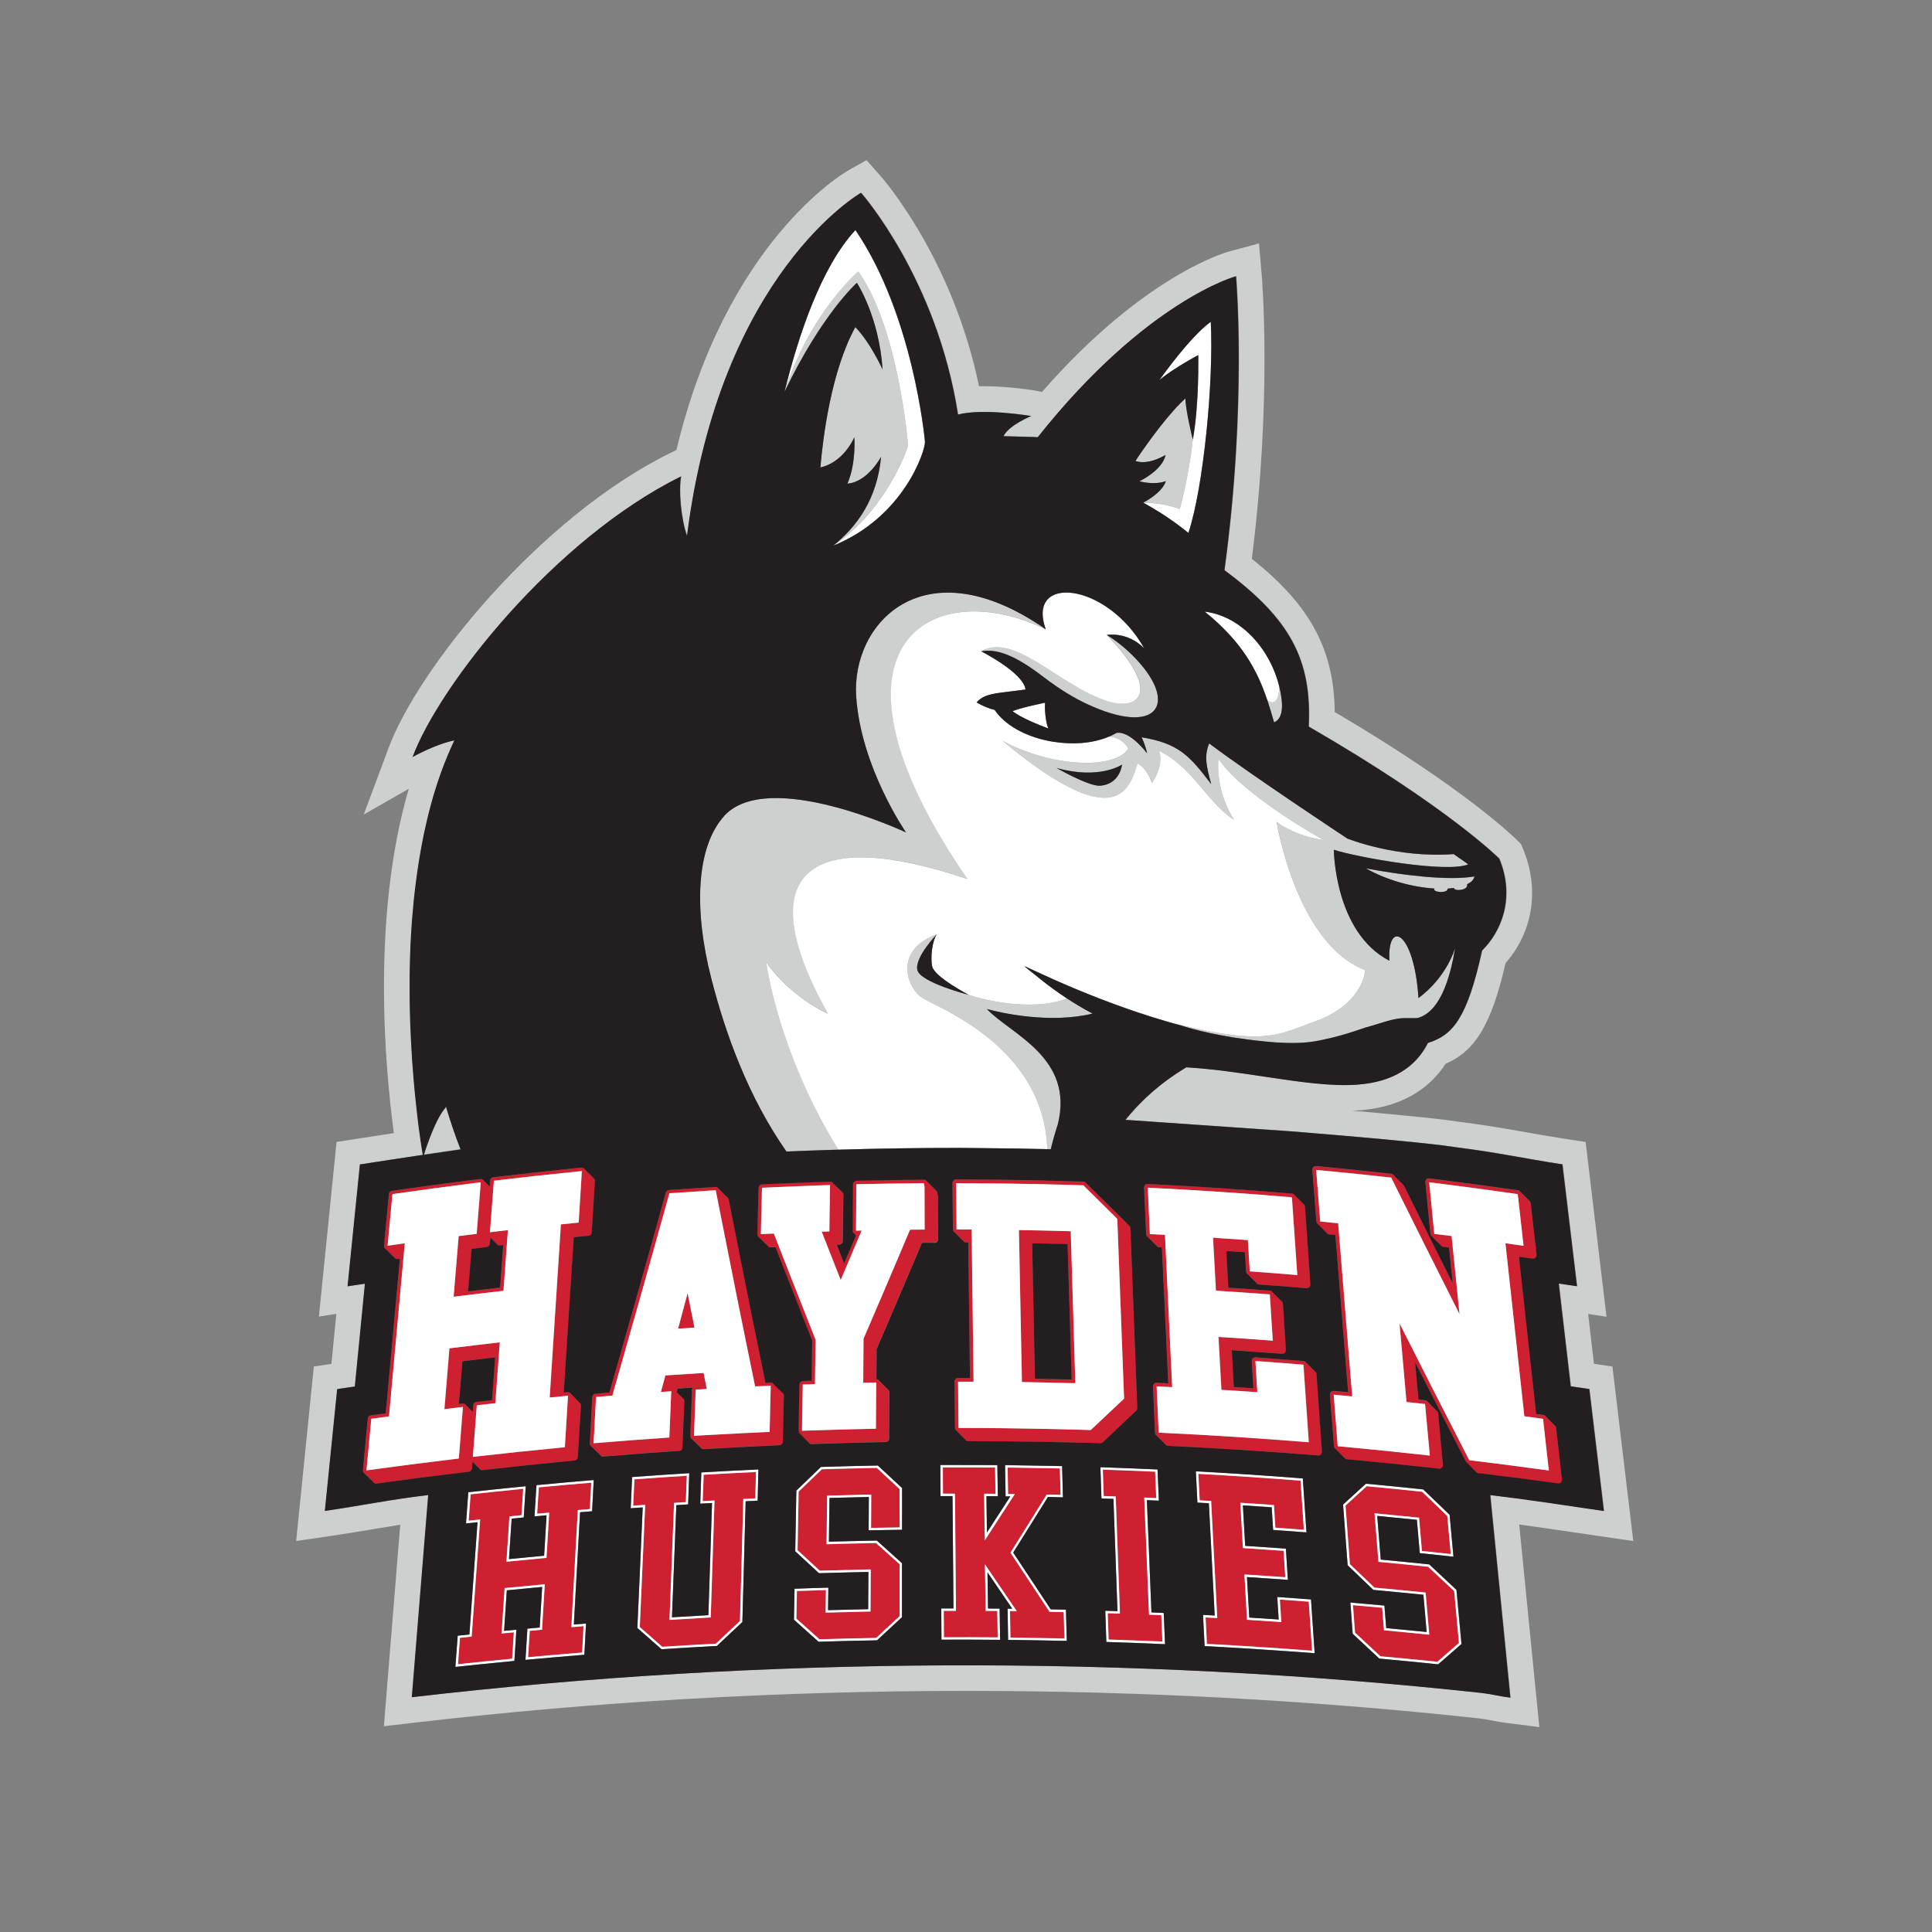
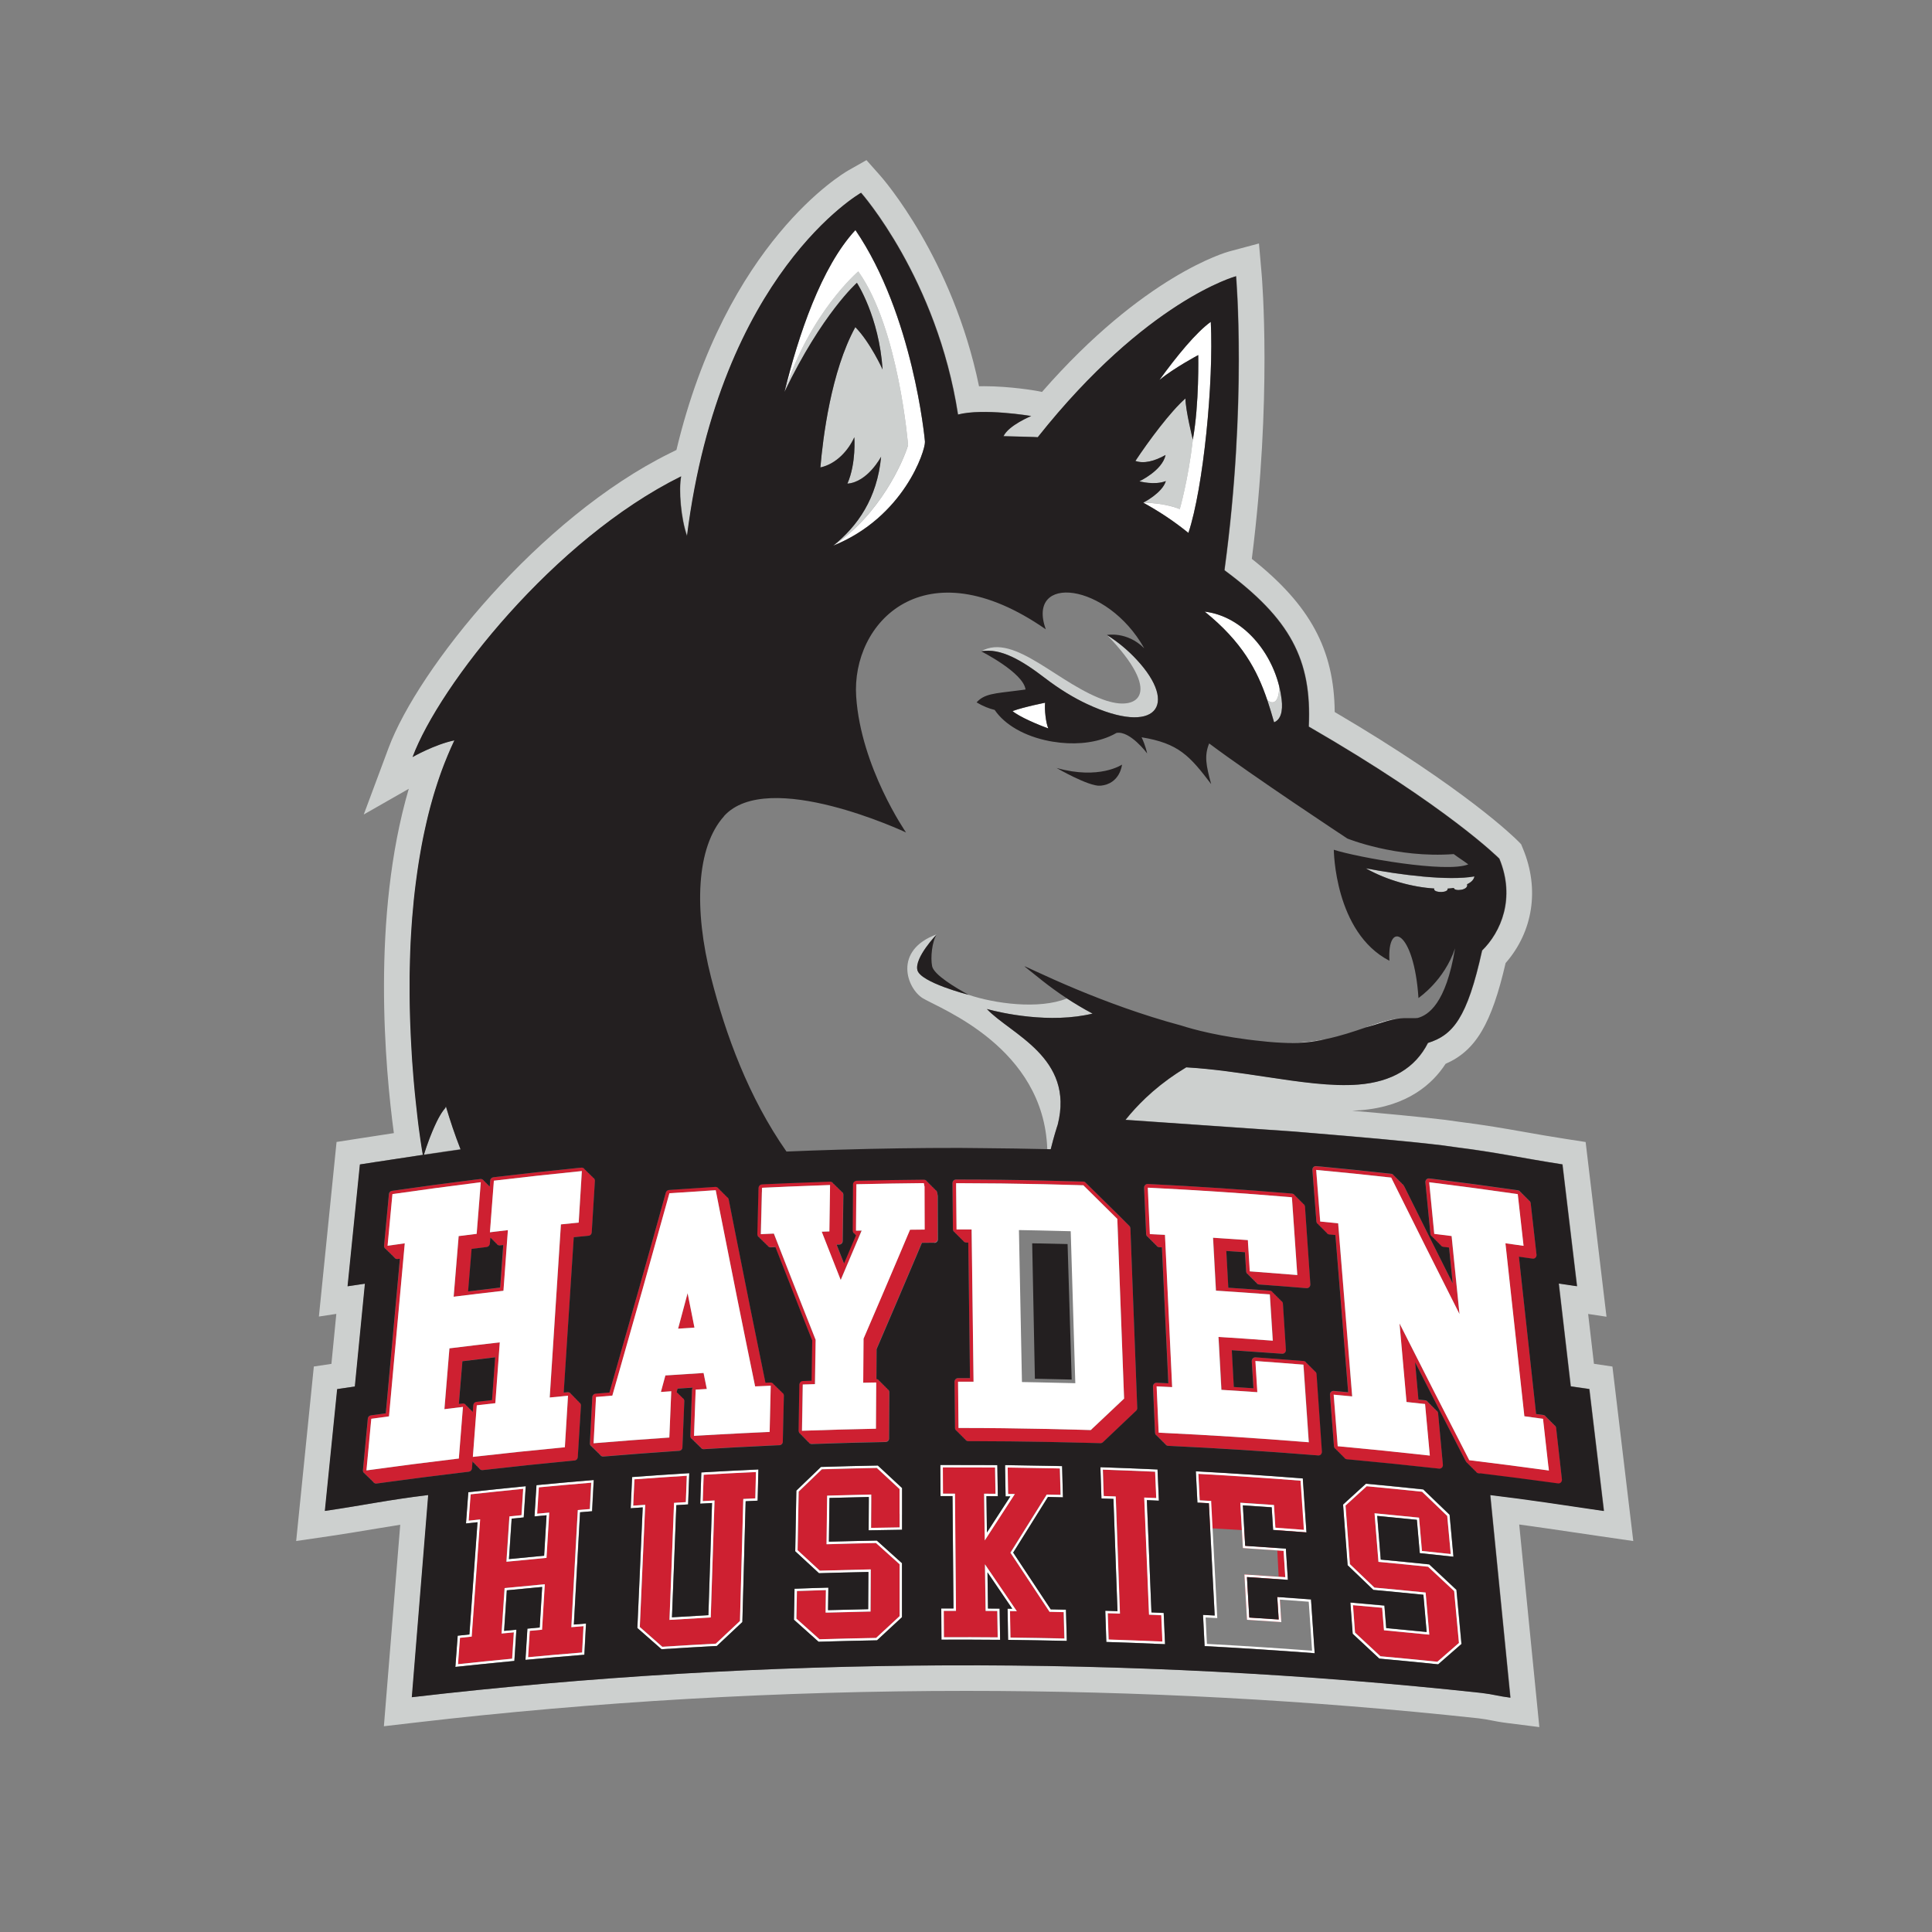
<svg xmlns="http://www.w3.org/2000/svg" id="Layer_1" viewBox="0 0 500 500">
  <rect x="0" y="0" width="500" height="500" fill="#808080" stroke="none" />
  <defs>
    <style>.cls-1{fill:#fff;}.cls-2{fill:none;}.cls-3{fill:#ce2031;}.cls-4{fill:#231f20;}.cls-5{fill:#cdd0cf;}</style>
  </defs>
  <path class="cls-2" d="M406.49,358.79c-1.03-8.87-2.06-17.74-3.1-26.61,1.57.23,3.15.47,4.72.7-1.26-10.51-2.51-21.02-3.77-31.53-10.59-1.64-17-3.11-27.54-4.43-1.19-.17-2.37-.33-3.56-.5-9.97-1.19-22.35-2.23-33.01-3.12-1.84-.15-3.63-.3-5.34-.45l-43.63-3.03c1.55-1.94,3.26-3.79,5.1-5.55.06-.06.12-.11.18-.17.56-.53,1.13-1.04,1.71-1.55.05-.05.11-.1.16-.14,1.23-1.07,2.52-2.09,3.87-3.07.17-.13.35-.25.52-.37.5-.36,1.01-.71,1.52-1.05.19-.13.38-.26.58-.38.68-.45,1.37-.88,2.08-1.31,6.96.41,13.82,1.44,20.45,2.44,4.43.67,8.73,1.31,12.8,1.72,4.02.4,7.82.58,11.29.3,8.69-.69,14.74-4.31,18.01-10.77,6.46-2.03,10.15-6.38,14.01-23.92,4.84-4.74,8.7-13.53,4.46-23.77,0,0-13.17-13.3-49.32-34.18.84-17.37-4.86-27.91-21.8-40.46.01-.13.02-.27.04-.41,5.81-42.93,2.95-75.69,2.95-75.69,0,0-23.18,6.22-51.32,41.67-.18-.06-5.82-.18-8.86-.27,1.32-2.82,7.16-5.21,7.16-5.21-.3-.06-12.41-2.07-18.94-.39-5.45-35.23-25.09-57.39-25.09-57.39,0,0-36.43,20.68-45.04,88.81-1.6-4.54-2.19-11.95-1.53-15.42-32.91,16.28-62.56,54.06-69.49,72.64,0,0,5.65-3.24,10.82-4.32-.3.64-.6,1.29-.89,1.94-.1.22-.19.45-.29.67-.19.43-.38.87-.56,1.31-.11.26-.21.53-.32.79-.16.4-.33.8-.49,1.21-.11.29-.22.57-.33.86-.15.39-.29.78-.44,1.17-.11.3-.21.6-.32.9-.14.38-.27.77-.4,1.15-.1.31-.21.62-.31.93-.13.38-.25.77-.37,1.15-.1.32-.2.63-.3.95-.12.38-.23.76-.35,1.15-.1.32-.19.65-.28.97-.11.38-.22.76-.32,1.15-.09.33-.18.66-.27.98-.1.39-.2.77-.3,1.16-.08.33-.17.66-.25.99-.1.39-.19.78-.28,1.17-.08.33-.16.67-.23,1-.09.39-.18.78-.26,1.17-.07.33-.15.66-.22,1-.08.39-.17.79-.25,1.19-.07.33-.14.67-.2,1-.08.4-.16.8-.23,1.2-.06.33-.12.66-.18.99-.07.4-.14.81-.21,1.21-.06.33-.11.66-.17.99-.07.41-.13.82-.2,1.23-.05.32-.1.65-.15.97-.06.42-.13.84-.19,1.27-.05.31-.09.62-.13.94-.06.44-.12.88-.18,1.32-.04.3-.08.59-.12.89-.06.46-.11.93-.17,1.39-.03.27-.07.55-.1.82-.06.52-.11,1.04-.17,1.55-.02.22-.05.44-.07.66-.15,1.48-.28,2.95-.4,4.42-.01.18-.03.36-.04.54-.04.55-.08,1.1-.12,1.65-.02.26-.03.52-.05.78-.03.47-.06.93-.09,1.4-.02.29-.03.57-.05.86-.02.44-.05.88-.07,1.32-.01.29-.03.58-.04.87-.02.43-.04.86-.05,1.29-.01.3-.02.6-.03.9-.01.42-.03.83-.04,1.25,0,.31-.02.61-.02.92,0,.4-.02.8-.03,1.2,0,.31-.01.62-.02.94,0,.39-.01.78-.02,1.17,0,.31,0,.62,0,.92,0,.39,0,.77,0,1.16,0,.31,0,.61,0,.92,0,.38,0,.77,0,1.15,0,.3,0,.6,0,.91,0,.38,0,.76.01,1.13,0,.3,0,.59.01.89,0,.38.01.76.02,1.14,0,.28.01.57.02.85,0,.38.02.76.03,1.14,0,.28.02.56.02.84.01.37.02.74.04,1.11,0,.27.02.55.03.82.01.38.03.76.05,1.13.01.26.02.51.03.76.02.38.04.76.05,1.14.01.24.02.49.04.73.02.39.04.77.06,1.15.01.23.02.45.04.68.02.41.05.82.07,1.23.01.18.02.37.03.56.03.48.06.94.09,1.41,0,.11.01.22.02.34.08,1.16.17,2.29.26,3.39,0,.1.02.19.02.29.04.45.07.89.11,1.33.01.15.03.3.04.45.03.37.07.75.1,1.11.02.18.03.36.05.54.03.32.06.65.09.96.02.19.04.38.06.57.03.3.06.59.09.89.02.2.04.39.06.58.03.27.06.55.09.82.02.2.04.39.06.58.03.26.06.52.09.77.02.19.04.37.06.56.03.25.06.49.08.73.02.18.04.36.06.54.03.23.06.47.08.7.02.17.04.34.06.51.03.23.06.45.08.66.02.16.04.32.06.48.03.21.05.42.08.63.02.15.04.31.06.46.03.19.05.38.08.57.02.15.04.29.06.44.03.19.05.37.08.55.02.13.04.26.05.39.02.17.05.34.07.5.02.12.03.24.05.36.02.16.05.31.07.46.02.12.03.24.05.35.02.13.04.25.06.37.02.12.04.24.05.35.02.11.03.22.05.32.02.11.03.21.05.31.02.1.03.18.04.27.02.1.03.2.05.29.01.07.02.13.03.19.07.42.12.76.17.99,0,0,0,0,0,0-3.92.59-7.92,1.2-12.05,1.84-.02,0-.03,0-.05,0-1.38.21-2.78.43-4.19.65-1.06,10.51-2.13,21.02-3.19,31.53,1.5-.23,2.99-.45,4.49-.67-.87,8.87-1.74,17.74-2.61,26.61-1.52.22-3.04.44-4.57.67-1.06,10.51-2.13,21.02-3.19,31.53,10.32-1.51,16.47-2.88,26.75-4.11-1.41,17.44-2.83,34.88-4.24,52.32,91.05-10.62,185.63-10.99,276.79-1.11,3.33.4,4.17.81,7.51,1.23-1.74-17.48-3.48-34.96-5.21-52.43,10.31,1.23,18.98,2.6,29.32,4.11-1.26-10.51-2.51-21.02-3.77-31.53-1.6-.24-3.21-.47-4.81-.7Z" />
  <path class="cls-5" d="M417.3,353.66l-4.79-.71-1.5-12.9,4.75.72-5.4-45.22-4.99-.77c-4.1-.63-7.54-1.24-10.88-1.83-5.27-.93-10.25-1.8-16.79-2.62-1.18-.17-3.64-.51-3.66-.51-7.34-.87-15.85-1.66-24.13-2.37.74-.03,1.46-.07,2.15-.12,12.4-.98,18.83-7.02,22.05-12.01,7.79-3.4,11.88-10.28,15.54-26.08,7.12-8.15,8.81-19.18,4.51-29.55l-.5-1.21-.92-.93c-.53-.54-13.36-13.33-47.32-33.28-.14-16.17-6.39-27.71-21.45-39.64,5.25-41.46,2.65-72.42,2.54-73.72l-.69-7.9-7.66,2.05c-.9.24-22.16,6.22-48.49,36.37l-1.53-.3c-.06-.01-6.68-1.18-13.47-1.18-.44,0-.88,0-1.3.02-6.83-33.08-24.78-53.63-25.55-54.5l-3.58-4.03-4.69,2.66c-1.29.73-31.61,18.48-44.49,72.35l-1.74.86c-33.68,16.66-65.09,55.65-72.77,76.28l-6.41,17.2,11.65-6.65c-9.74,33.2-6.08,72.65-3.86,89.11-3.17.49-6.42.99-9.75,1.5l-5.08.79-4.57,45.18,4.51-.69-1.27,12.94c-1.26.19-4.55.68-4.55.68l-4.57,45.16,8.44-1.23c4.23-.62,7.73-1.21,11.14-1.78,2.48-.42,4.84-.81,7.35-1.2l-4.23,52.15,8.06-.94c46.7-5.45,94.69-8.21,142.63-8.21,44.55,0,89.16,2.39,132.6,7.1,1.46.17,2.33.35,3.34.54,1.06.21,2.27.45,4.12.68l8.28,1.05-5.21-52.43c4.78.65,9.32,1.32,14.12,2.03l.29.04c2.11.31,4.27.63,6.51.96l8.6,1.25-5.4-45.2ZM385.74,386.91c1.74,17.48,3.48,34.96,5.21,52.43-3.34-.42-4.18-.84-7.51-1.23-91.16-9.88-185.74-9.51-276.79,1.11,1.41-17.44,2.83-34.88,4.24-52.32-10.29,1.23-16.44,2.6-26.75,4.11,1.06-10.51,2.13-21.02,3.19-31.53,1.52-.23,3.04-.45,4.57-.67.87-8.87,1.74-17.74,2.61-26.61-1.49.22-2.99.44-4.49.67,1.06-10.51,2.13-21.02,3.19-31.53,1.41-.22,2.81-.44,4.19-.65.02,0,.03,0,.05,0,4.13-.64,8.13-1.25,12.05-1.84,0,0,0,0,0,0-.04-.24-.1-.57-.17-.99-.01-.06-.02-.12-.03-.19-.01-.09-.03-.19-.05-.29-.01-.09-.03-.18-.04-.27-.02-.1-.03-.21-.05-.31-.02-.11-.03-.21-.05-.32-.02-.11-.04-.23-.05-.35-.02-.12-.04-.24-.06-.37-.02-.11-.03-.23-.05-.35-.02-.15-.04-.3-.07-.46-.02-.12-.03-.24-.05-.36-.02-.17-.05-.33-.07-.5-.02-.13-.04-.26-.05-.39-.03-.18-.05-.36-.08-.55-.02-.14-.04-.29-.06-.44-.03-.19-.05-.38-.08-.57-.02-.15-.04-.3-.06-.46-.03-.21-.05-.41-.08-.63-.02-.16-.04-.32-.06-.48-.03-.22-.06-.44-.08-.66-.02-.17-.04-.34-.06-.51-.03-.23-.06-.46-.08-.7-.02-.18-.04-.36-.06-.54-.03-.24-.06-.48-.08-.73-.02-.19-.04-.37-.06-.56-.03-.25-.06-.51-.09-.77-.02-.19-.04-.38-.06-.58-.03-.27-.06-.54-.09-.82-.02-.19-.04-.39-.06-.58-.03-.29-.06-.59-.09-.89-.02-.19-.04-.38-.06-.57-.03-.32-.06-.64-.09-.96-.02-.18-.03-.36-.05-.54-.03-.37-.07-.74-.1-1.11-.01-.15-.03-.3-.04-.45-.04-.44-.08-.88-.11-1.33,0-.1-.02-.19-.02-.29-.09-1.1-.18-2.23-.26-3.39,0-.11-.01-.22-.02-.34-.03-.47-.06-.93-.09-1.41-.01-.18-.02-.37-.03-.56-.03-.41-.05-.81-.07-1.23-.01-.22-.02-.45-.04-.68-.02-.38-.04-.76-.06-1.15-.01-.24-.02-.48-.04-.73-.02-.38-.04-.76-.05-1.14-.01-.25-.02-.51-.03-.76-.02-.38-.03-.75-.05-1.13-.01-.27-.02-.54-.03-.82-.01-.37-.03-.74-.04-1.11,0-.28-.02-.56-.02-.84-.01-.38-.02-.76-.03-1.14,0-.28-.01-.56-.02-.85,0-.38-.02-.76-.02-1.14,0-.29,0-.59-.01-.89,0-.38,0-.75-.01-1.13,0-.3,0-.6,0-.91,0-.38,0-.76,0-1.15,0-.31,0-.61,0-.92,0-.38,0-.77,0-1.16,0-.31,0-.62,0-.92,0-.39.01-.78.02-1.17,0-.31,0-.62.02-.94,0-.4.02-.8.03-1.2,0-.31.01-.61.02-.92.01-.41.03-.83.04-1.25.01-.3.02-.6.03-.9.02-.43.04-.86.05-1.29.01-.29.02-.58.04-.87.02-.44.04-.88.07-1.32.02-.29.03-.57.05-.86.03-.46.06-.93.09-1.4.02-.26.03-.52.05-.78.04-.55.08-1.1.12-1.65.01-.18.03-.36.04-.54.12-1.47.25-2.94.4-4.42.02-.22.05-.44.07-.66.05-.52.11-1.03.17-1.55.03-.27.06-.55.1-.82.05-.46.11-.93.17-1.39.04-.3.08-.59.12-.89.06-.44.11-.88.18-1.32.04-.31.09-.62.13-.94.06-.42.12-.85.19-1.27.05-.33.1-.65.15-.97.07-.41.13-.82.2-1.23.05-.33.11-.66.17-.99.07-.41.14-.81.21-1.21.06-.33.12-.66.18-.99.08-.4.15-.8.23-1.2.07-.33.13-.67.2-1,.08-.4.16-.79.25-1.19.07-.33.14-.67.22-1,.09-.39.17-.78.26-1.17.08-.33.15-.67.23-1,.09-.39.19-.78.28-1.17.08-.33.16-.66.25-.99.1-.39.2-.77.3-1.16.09-.33.18-.66.27-.98.11-.38.21-.77.32-1.15.09-.32.19-.65.28-.97.11-.38.23-.77.35-1.15.1-.32.2-.64.3-.95.12-.38.25-.77.37-1.15.1-.31.2-.62.31-.93.13-.39.27-.77.4-1.15.11-.3.21-.6.32-.9.14-.39.29-.78.44-1.17.11-.29.22-.58.33-.86.16-.41.32-.81.49-1.21.11-.26.21-.53.32-.79.18-.44.37-.87.56-1.31.1-.22.19-.45.29-.67.29-.65.59-1.3.89-1.94-5.17,1.08-10.82,4.32-10.82,4.32,6.93-18.58,36.58-56.36,69.49-72.64-.66,3.47-.07,10.89,1.53,15.42,8.6-68.14,45.04-88.81,45.04-88.81,0,0,19.64,22.15,25.09,57.39,6.53-1.68,18.64.33,18.94.39,0,0-5.84,2.39-7.16,5.21,3.03.09,8.68.21,8.86.27,28.14-35.45,51.32-41.67,51.32-41.67,0,0,2.85,32.76-2.95,75.69-.02.14-.03.28-.04.41,16.95,12.55,22.64,23.09,21.8,40.46,36.15,20.89,49.32,34.18,49.32,34.18,4.25,10.24.39,19.03-4.46,23.77-3.87,17.54-7.55,21.89-14.01,23.92-3.27,6.46-9.32,10.08-18.01,10.77-3.47.27-7.26.1-11.29-.3-4.07-.41-8.37-1.05-12.8-1.72-6.64-1-13.49-2.03-20.45-2.44-.71.42-1.4.86-2.08,1.31-.19.13-.38.26-.58.38-.51.34-1.02.69-1.52,1.05-.17.12-.35.25-.52.37-1.34.98-2.64,2-3.87,3.07-.05.05-.11.1-.16.14-.58.51-1.15,1.02-1.71,1.55-.06.06-.12.11-.18.17-1.84,1.75-3.54,3.6-5.1,5.55l43.63,3.03c1.71.15,3.5.3,5.34.45,10.66.89,23.03,1.93,33.01,3.12,1.19.16,2.37.33,3.56.5,10.54,1.31,16.95,2.79,27.54,4.43,1.26,10.51,2.51,21.02,3.77,31.53-1.58-.24-3.15-.47-4.72-.7,1.03,8.87,2.06,17.74,3.1,26.61,1.6.23,3.21.47,4.81.7,1.26,10.51,2.51,21.02,3.77,31.53-10.35-1.51-19.01-2.88-29.32-4.11Z" />
  <path class="cls-5" d="M118.16,294.69c-.31-.84-.6-1.68-.89-2.53-.03-.09-.06-.19-.1-.28-.26-.78-.52-1.56-.77-2.35-.05-.16-.1-.31-.15-.46-.29-.92-.57-1.84-.85-2.77-.07.15-.09.33-.2.46-.14.16-.28.34-.42.52-.02.03-.04.06-.07.09-.13.18-.26.38-.4.58-.03.04-.05.08-.08.12-.13.21-.26.42-.39.65-.02.03-.04.07-.06.1-.13.22-.25.45-.38.69-.01.02-.02.04-.03.06-.13.25-.25.5-.38.75-.02.05-.05.1-.07.15-.12.25-.24.5-.35.75-.03.06-.05.11-.08.17-.12.26-.23.52-.34.77-.02.04-.03.08-.05.12-.1.24-.21.49-.31.73-.02.04-.03.08-.05.13-.1.26-.21.52-.31.77-.02.06-.05.12-.07.17-.1.25-.19.49-.28.73-.02.06-.04.11-.06.16-.09.24-.18.49-.26.72,0,.02-.02.04-.02.06-.08.23-.16.45-.24.66-.01.04-.03.07-.04.11-.07.21-.14.42-.21.61-.02.04-.03.09-.04.13-.06.19-.13.38-.18.54,0,.02-.01.04-.02.06-.12.37-.22.68-.29.91,0,0,0,0,0,0,0,0,.02,0,.03,0,1.55-.23,3.1-.46,4.63-.68.08-.01.16-.02.24-.04,1.53-.22,3.05-.44,4.57-.66-.34-.89-.68-1.78-1.01-2.68,0-.02-.02-.05-.03-.07Z" />
  <path class="cls-5" d="M353.47,224.73c5.5,3.12,12.19,4.88,17.72,5.22-.04.09-.06.18-.03.28.3.9,3.72.85,3.48-.26.57-.03,1.11-.09,1.62-.16,0,0,0,.01,0,.02.07.93,3.86.59,3.42-.97,1.3-.63,1.78-1.34,1.9-2.03-6.79,1.2-19.22-.4-28.11-2.09Z" />
  <path class="cls-5" d="M286.56,181.42c-12.44-3.99-23.91-17.83-32.63-12.88,5.04-.93,10.58,2.38,16.48,6.9,3.87,2.97,7.54,5.17,10.91,6.74,17.92,8.39,23.84.27,12.78-11.56-2.07-2.21-4.61-4.42-7.64-6.31,14.55,15.01,8.17,19.67.11,17.09Z" />
-   <path class="cls-5" d="M250.41,227.48c-41.43-60.14-9.67-79.13,20.23-64.63-31.42-21.84-50.34-1.69-49.06,17.42,1.23,18.35,12.9,35.16,12.9,35.16,0,0-35.78-16.82-47.13-4.21-7.2,8-7.84,24.13-3.34,41.78,3.76,14.75,9.69,30.97,19.5,45,4.5-.19,9-.35,13.49-.48-15.67-25.24-18.68-48.52-18.68-48.52,0,0,5.32,8.28,15.98,13.35-20.99-37.51-4.14-48.48,36.1-34.87Z" />
  <path class="cls-5" d="M280.64,261.16c-.45-.26-.9-.51-1.33-.77-.09-.06-.19-.11-.28-.17-.11-.07-.22-.13-.33-.2-.35-.21-.69-.42-1.03-.63-.04-.03-.09-.05-.13-.08-.49-.31-.97-.61-1.43-.91,0,0,0,0,0,0-7.29,2.92-18.73,1.31-25.44-.94,0,0-12.46-3.19-13.25-6.4-.8-3.21,5.02-9.27,5.02-9.27-11.41,4.17-7.74,14.08-3.58,16.58,4.55,2.73,31.28,12.73,32.17,39.02.29,0,.59.02.88.02,0,0,0,0,0,0,.2-.82.4-1.58.59-2.27,0-.02,0-.03.01-.05.06-.22.12-.43.18-.63,0-.03.01-.05.02-.08.06-.2.11-.39.16-.57,0-.02.01-.04.02-.06.06-.19.11-.38.16-.56,0,0,0,0,0,0,.11-.37.21-.69.3-.97,0,0,0-.02,0-.03.04-.13.08-.24.11-.35,0-.02.01-.04.02-.05.03-.09.06-.18.08-.26,0-.02.01-.04.02-.06.03-.08.05-.15.07-.21,0-.01,0-.02.01-.03.02-.07.04-.13.06-.18,4.4-17.39-12.23-23.42-18.34-29.93,0,0,11.73,3.43,23.31,1.93,1.36-.18,2.71-.41,4.05-.74-.6-.32-1.18-.64-1.75-.95-.12-.07-.24-.14-.36-.21Z" />
-   <path class="cls-5" d="M298.11,202.65s3.16-4.21,1.91-8.31c8.48,3.99,12.74,13.68,19.36,17.82-5.06-7.99-4.04-15.77-4.04-15.77,6.68,9.73,27.23,21.01,27.23,21.01,0,0-6.9-.78-12.18-4.71,0,0,5.06,31.54,22.93,38.37,0,0-.28,8.72-13.06,13.33-.16.06-.32.12-.48.18-8.58,2.95-11.91,6.28-35.19.45,0,0,.41.16,1.2.41,2.72.88,10.02,2.95,21.18,4.06,1.06.1,2.16.2,3.29.29,3.64.27,6.96.09,10.01-.36,1.02-.15,2-.33,2.96-.53,3.83-.8,7.19-1.95,10.18-2.97,3.82-1.3,7.05-2.4,10.03-2.43h.05c.83,0,3.11.05,3.43-.04,2.69-.75,7.3-3.62,9.66-18.03-2.83,8.38-9.26,12.67-9.47,12.87-1.16-17.63-8.14-20.34-7.52-9.65-14.24-7.35-14.39-28.72-14.39-28.72,6.22,1.99,29.16,6.09,34.8,3.78-.73-.57-2.8-1.93-3.77-2.66-14.93,1.11-27.53-4.03-27.53-4.03-.23-.15-24.53-16.18-35.76-24.61-1.3,3.21-.8,5.66.52,10.53-5.55-7.33-8.46-10.57-18.01-12.12,1.02,2.15,1.41,4.03,1.44,4.17,0,0-4.42-5.93-7.93-5.3-.3.17-.61.34-.93.5-.3.15-.6.29-.91.42-.02,0-.04.02-.05.02,3.93.38,5.01,3.2,5.01,3.2-3.98,5.68-20.63,4.43-32.57-2.09,29.95,24.91,32.9,12.09,34.97,5.86,2.68,1.42,3.66,5.07,3.66,5.07ZM284.73,203.34c-2.94.23-11.29-4.59-11.29-4.59,11.09,3.12,16.89-.84,16.94-.87,0,0-.48,5.05-5.65,5.46Z" />
  <path class="cls-5" d="M221.76,73.18s5.72,8.69,6.65,22.43c0,0-3.2-7.03-7.06-10.96-6.29,11.49-8.39,28.74-9.04,36.31,4.2-.93,7.27-4.47,8.78-7.82,0,0,.53,6.72-1.79,12.01,5.27-.4,8.72-6.97,8.72-6.97-1.01,10.8-6.09,17.98-12.37,23.01,12.08-7.99,18.13-21.84,19.36-25.98,0,0-2.39-30.27-12.88-44.99,0,0-12.46,10.54-19.1,31.16,9.71-20.23,18.74-28.22,18.74-28.22Z" />
  <path class="cls-5" d="M301.66,117.74c-.85,4.03-6.78,6.81-6.78,6.81,0,0,3.91,1.11,6.85-.06-.92,3.1-5.85,5.59-5.85,5.59,5.91.08,9.46,1.66,9.46,1.66,0,0,2.19-7.63,3.38-17.97,0,0-1.9-7.63-1.91-10.66-3.9,3.42-9.49,10.95-12.95,16.17,2.16.77,4.91.09,7.81-1.54Z" />
  <path class="cls-5" d="M331.68,180.96c-.06-.53-.15-1.06-.24-1.59,0-.05-.02-.11-.03-.16-.1-.54-.22-1.08-.35-1.61.03,3.96-1.45,4.99-3.1,3.52t0,0c.65,1.92,1.22,3.85,1.78,5.81,1.66-.66,2.33-2.75,1.95-5.97Z" />
  <path class="cls-3" d="M121.36,380.88c.43-.05.76-.4.8-.84l.14-1.81s.05.03.08.04c.05.1.11.19.19.27.06.06.14.11.22.15.05.1.11.19.19.27.06.06.14.11.22.15.05.1.11.19.19.27.06.06.14.11.22.15.05.1.11.19.19.27.06.06.14.11.22.15.05.1.11.19.19.27.15.15.42.25.63.25q.05,0,1.1-.12c7.31-.83,14.74-1.61,22.08-2.31l.71-.07c.45-.04.8-.4.82-.85l.82-13.34c.02-.27-.08-.53-.28-.72-.06-.06-.14-.11-.22-.15-.05-.1-.11-.19-.19-.27-.06-.06-.14-.11-.22-.15-.05-.1-.11-.19-.19-.27-.06-.06-.14-.11-.22-.15-.05-.1-.11-.19-.19-.27-.06-.06-.14-.11-.22-.15-.05-.1-.11-.19-.19-.27-.06-.06-.14-.11-.22-.15-.05-.1-.11-.19-.19-.27-.06-.06-.14-.11-.22-.15-.05-.1-.11-.19-.19-.27-.15-.15-.42-.25-.63-.25-.04,0-.05,0-1.09.1l1.07-16.58,1.53-23.62c1.51-.15,3.83-.38,3.83-.38.45-.05.8-.41.82-.85l.82-13.34c.02-.25-.1-.55-.28-.72-.07-.07-.15-.12-.24-.16-.05-.1-.11-.19-.18-.25-.07-.07-.15-.12-.24-.16-.05-.1-.11-.19-.18-.25-.07-.07-.15-.12-.24-.16-.05-.1-.11-.19-.18-.25-.07-.07-.15-.12-.24-.16-.05-.1-.11-.19-.18-.25-.07-.07-.15-.12-.24-.16-.05-.1-.11-.19-.18-.25-.07-.06-.14-.12-.23-.16-.05-.09-.11-.18-.19-.26-.15-.15-.42-.25-.63-.25,0,0-1.06.1-1.06.1-7.01.7-14.12,1.48-21.13,2.32l-.68.08c-.43.05-.77.41-.8.84l-.12,1.54s-.04-.04-.06-.06c-.06-.05-.13-.1-.21-.14-.05-.1-.12-.19-.2-.27-.06-.05-.13-.1-.21-.14-.05-.1-.12-.19-.2-.27-.06-.05-.13-.1-.21-.14-.05-.1-.12-.19-.2-.27-.06-.05-.13-.1-.21-.14-.05-.1-.12-.19-.2-.27-.15-.14-.41-.24-.62-.24q-.05,0-1.13.13c-.27.03-.55.07-.82.1-6.74.84-13.59,1.77-20.4,2.75l-.63.09c-.43.05-.75.39-.79.82l-1.26,13.37c-.02.25.1.57.28.75.07.07.15.12.24.16.05.1.11.19.18.25.07.07.15.12.24.16.05.1.11.19.18.25.07.07.15.12.24.16.05.1.11.19.18.25.07.07.15.12.24.16.05.1.11.19.18.25.07.07.15.12.24.16.05.1.11.19.18.25.07.06.14.12.22.16.05.1.11.18.19.26.15.15.42.25.63.25,0,0,.27-.03.68-.09l-3.65,40.01c-1.07.15-3.86.53-3.86.53-.43.05-.75.39-.79.82l-1.26,13.36c-.03.28.07.55.29.76.06.06.13.1.22.14.05.1.12.19.2.27.06.06.13.1.22.14.05.1.12.19.2.27.06.06.13.1.22.14.05.1.12.19.2.27.06.06.13.1.22.14.05.1.12.19.2.27.06.06.13.1.22.14.05.1.12.19.2.27.06.06.14.11.22.15.05.1.12.2.19.27.15.14.41.24.62.24q.06,0,1.16-.15c7.34-1.01,14.8-1.97,22.17-2.84l.68-.08ZM125.99,322.73c.43-.05.76-.4.8-.84l.13-1.59s.06.08.1.11c.07.06.15.12.23.16.05.1.11.19.19.26.07.06.15.12.23.16.05.1.11.19.19.26.07.06.15.12.23.16.05.1.11.19.19.26.07.06.14.11.22.15.05.1.11.19.2.27.15.14.41.24.62.24.05,0,.05,0,.96-.11l-.8,11.02c-2.73.31-5.51.64-8.3.99l.91-11c1.08-.14,3.92-.49,3.92-.49ZM119.73,365.13l-.93,11.67-.05.68-.68.08c-7.38.88-14.84,1.83-22.18,2.85l-1.04.14.1-1.04,1.04-11.08.12-1.24.65-.09c1.31-.18,2.62-.36,3.93-.54l4.08-44.78c-.62.09-1.88.27-2.9.41-.86.12-1.55.22-1.55.22l1.26-13.37.65-.09c6.88-.99,13.82-1.93,20.67-2.78.18-.02.36-.05.53-.07l1.01-.13-.08,1.02-.15,1.93-.78,9.73-.05.68-.67.08c-1.33.16-2.66.33-3.99.5l-1.3,15.69c4.3-.54,8.63-1.06,12.89-1.54l.9-12.32.25-3.37c-.47.05-1.28.15-2.09.24-.1.01-.2.02-.3.04-1.17.14-2.26.27-2.26.27l.08-1.01.25-3.3.64-8.36.05-.68.68-.08c7-.84,14.1-1.62,21.12-2.31l.97-.1-.82,13.34s-.63.06-1.45.14c-1.05.11-2.42.24-3.15.32l-1.48,22.85-1.42,21.95c.64-.06,1.86-.18,2.9-.28.32-.03.62-.06.89-.09.56-.05.95-.09.95-.09l-.82,13.34-.71.07c-7.3.69-14.73,1.47-22.1,2.31l-1,.11.08-1,.34-4.5.6-7.85.68-.08c1.37-.16,2.74-.31,4.12-.47l1.15-15.74c-4.31.49-8.68,1.01-13.03,1.55l-1.3,15.74c.59-.07,1.67-.2,2.65-.32.42-.05.82-.1,1.16-.14.58-.07.99-.12.99-.12l-.08,1.01ZM120.44,363.45c-.15-.15-.42-.25-.63-.25-.05,0-.05,0-1.07.12l.92-11.05c2.82-.35,5.65-.69,8.48-1.02l-.81,11.07c-1.12.13-4.05.46-4.05.46-.43.05-.77.41-.8.84l-.14,1.78s-.03-.01-.04-.02c-.05-.1-.11-.19-.2-.27-.06-.06-.14-.11-.22-.15-.05-.1-.11-.19-.2-.27-.06-.06-.14-.11-.22-.15-.05-.1-.11-.19-.2-.27-.06-.06-.14-.11-.22-.15-.05-.1-.11-.19-.2-.27-.06-.06-.14-.11-.22-.15-.05-.1-.11-.19-.2-.27Z" />
  <path class="cls-3" d="M202.37,360.33c-.04-.09-.11-.18-.18-.25-.06-.06-.15-.12-.24-.16-.04-.09-.11-.18-.18-.25-.06-.06-.15-.12-.24-.16-.04-.09-.11-.18-.18-.25-.06-.06-.15-.12-.24-.16-.04-.09-.11-.18-.18-.25-.06-.06-.15-.12-.24-.16-.04-.09-.11-.18-.18-.25-.06-.06-.15-.12-.24-.16-.04-.09-.11-.18-.18-.25-.16-.16-.43-.27-.65-.27,0,0-.58.03-1.33.06-2.65-12.92-5.25-25.82-7.75-38.5-.54-2.75-1.09-5.5-1.62-8.22l-.14-.72c-.06-.29-.24-.52-.49-.64-.09-.18-.24-.33-.42-.42-.09-.18-.24-.33-.42-.42-.09-.18-.24-.33-.42-.42-.09-.18-.24-.33-.42-.42-.09-.18-.24-.33-.42-.42-.15-.31-.47-.51-.82-.51,0,0-.78.05-.78.05-.29.02-.59.04-.89.06-3.26.2-6.55.42-9.79.65l-.58.04c-.39.03-.72.3-.82.67l-.16.57c-4.37,15.79-8.89,31.8-13.44,47.68-.33,1.17-.67,2.34-1,3.5-1.38.11-3.59.3-3.59.3-.45.04-.82.41-.84.86l-.63,11.98c-.01.26.08.51.29.72.06.06.13.1.22.14.05.1.11.19.2.27.06.06.13.1.22.14.05.1.11.19.2.27.06.06.13.1.22.14.05.1.11.19.2.27.06.06.13.1.22.14.05.1.11.19.2.27.06.06.13.1.22.14.05.1.11.19.2.27.06.06.14.11.22.15.05.1.12.2.19.27.15.14.41.24.62.24,0,0,1.03-.08,1.03-.08,5.99-.5,12.01-.95,17.9-1.35l.74-.05c.47-.03.84-.4.86-.88l.07-1.63.42-10.36c0-.26-.09-.51-.28-.69-.06-.06-.14-.11-.23-.15-.05-.1-.11-.19-.19-.26-.06-.06-.14-.11-.23-.15-.05-.1-.11-.19-.19-.26-.06-.06-.14-.11-.23-.15-.05-.1-.11-.19-.19-.26-.06-.06-.14-.11-.23-.15-.05-.1-.11-.19-.19-.26,0,0-.01-.01-.02-.02l.24-.88c.44-.03.89-.06,1.33-.09.21-.01.41-.03.62-.04.66-.04,1.31-.09,1.97-.13-.12.15-.19.33-.2.54l-.04,1.13-.32,9.02-.06,1.83c0,.26.09.51.27.68.06.06.15.12.24.16.05.09.11.18.18.25.06.06.15.12.24.16.01.02.03.04.04.06.04.07.08.14.14.19.06.06.15.12.24.16.05.09.11.18.18.25.06.06.15.12.24.16.05.09.11.18.18.25.06.06.15.12.24.16.05.09.11.18.18.25.06.06.15.12.24.16.05.09.11.18.18.25.16.16.43.27.65.27,0,0,.97-.06.97-.06,4.74-.29,9.5-.53,14.23-.76,1.21-.06,2.43-.12,3.64-.18l.77-.03c.48-.02.87-.41.88-.89l.28-11.98c0-.25-.1-.5-.27-.66-.06-.06-.15-.12-.24-.16ZM199.18,370.61l-.78.03c-2.02.09-4.07.19-6.11.29-3.92.2-7.85.4-11.77.64l-.91.06.03-.91.16-4.53.17-4.66.07-1.87.75-.04,2.13-.13-.84-4.14c-3.28.2-6.6.41-9.88.64l-1.16,4.27c.05,0,.12,0,.2-.01.02,0,.04,0,.07,0,.07,0,.16-.01.24-.02.01,0,.02,0,.03,0,.84-.06,2.14-.15,2.14-.15l-.42,10.14-.08,1.84-.74.05c-5.94.4-11.96.85-17.91,1.35l-.95.08.63-11.98s.29-.02.72-.06c0,0,.01,0,.02,0,.98-.08,2.67-.22,3.48-.29.35-1.2.69-2.41,1.03-3.62,4.6-16.05,9.17-32.23,13.58-48.18l.16-.57.59-.04c3.41-.24,6.81-.47,10.14-.67.18-.01.36-.02.53-.03l.73-.04.14.71c.22,1.15.45,2.3.68,3.45,3.04,15.49,6.19,31.15,9.38,46.63.69-.03,2.21-.1,3.18-.14.5-.02.86-.04.86-.04l-.28,11.97Z" />
  <path class="cls-3" d="M179.27,341.25c-.44-2.19-.88-4.38-1.31-6.58-.82,3.06-1.64,6.12-2.46,9.18.99-.07,1.99-.13,2.98-.19.29-.02.58-.04.88-.06.13,0,.25-.02.38-.02-.05-.27-.11-.54-.16-.8-.1-.51-.2-1.02-.3-1.52Z" />
  <path class="cls-3" d="M242.64,309.36l-.16-.83c-.05-.29-.24-.53-.49-.65-.09-.18-.24-.33-.42-.42-.09-.18-.24-.33-.42-.42-.09-.18-.24-.33-.42-.42-.09-.18-.24-.33-.42-.42-.09-.18-.24-.33-.42-.42,0-.01-.02-.02-.02-.04-.02-.03-.04-.05-.05-.08-.04-.05-.08-.1-.12-.14-.02-.02-.05-.05-.08-.07-.05-.04-.11-.07-.17-.1-.03-.01-.05-.03-.08-.04-.09-.03-.19-.05-.29-.05,0,0-.1,0-.23,0-.04,0-.09,0-.13,0h-.42s-.06,0-.06,0c-5.05.04-10.24.13-15.42.25-.14,0-.27,0-.41,0h-.02s-.04,0-.04,0l-.75.02s-.09.02-.13.03c-.43.07-.76.43-.76.88l-.09,11.17v.86c.02.12.04.24.09.35.05.11.12.21.2.29,0,0,0,0,0,0,0,0,0,0,0,0,.06.06.14.11.22.15.05.1.11.19.2.27.04.04.09.08.15.11-.4.95-.81,1.9-1.21,2.85-.63,1.48-1.26,2.97-1.89,4.45-.64-1.62-1.28-3.24-1.91-4.86l.68-.02c.16,0,.3-.06.43-.13.27-.16.46-.43.46-.77l.17-12.01c0-.25-.09-.49-.27-.66-.06-.06-.15-.12-.24-.16-.04-.09-.1-.18-.18-.25-.06-.06-.15-.12-.24-.16-.04-.09-.1-.18-.18-.25-.06-.06-.15-.12-.24-.16-.04-.09-.1-.18-.18-.25-.06-.06-.15-.12-.24-.16-.04-.09-.1-.18-.18-.25-.06-.06-.15-.12-.24-.16-.04-.09-.1-.18-.18-.25-.06-.06-.15-.12-.24-.16-.04-.09-.1-.18-.18-.25,0,0,0,0,0,0,0,0,0,0,0,0-.17-.17-.4-.26-.64-.26,0,0-.9.03-.9.03-1.39.05-2.79.1-4.19.15-3.96.14-7.93.3-11.86.49l-.72.04c-.34.02-.62.23-.76.51,0,0,0,0,0,0-.01.01-.02.03-.03.05-.03.07-.04.14-.05.22,0,.03-.02.06-.02.09v.21c-.01.08-.02.16-.02.24,0,.11,0,.21,0,.28v.44s-.26,10.15-.26,10.15l-.02.7c0,.1.02.21.06.3,0,.02,0,.04.01.06.05.11.11.22.2.3,0,0,0,0,0,0,0,0,0,0,0,0,.02.02.04.02.06.04.05.04.11.09.17.12.05.09.11.18.18.25.06.06.15.12.24.16.05.09.11.18.18.25.06.06.15.12.24.16.05.09.11.18.18.25.06.06.15.12.24.16.05.09.11.18.18.25.06.06.15.12.24.16.05.09.11.18.18.25.06.06.15.12.24.16.05.09.11.18.18.25.16.16.43.27.65.27,0,0,1.26-.06,1.26-.06.99,2.53,1.97,5.03,2.94,7.51.49,1.24.97,2.48,1.46,3.72.44,1.11.87,2.21,1.3,3.3.44,1.12.88,2.23,1.32,3.35.83,2.1,1.66,4.19,2.49,6.27l-.16,10.42-2.29.08c-.41.01-.73.3-.83.67-.02.07-.05.15-.05.23l-.2,11.97c0,.07.02.13.04.2.04.18.11.34.24.47,0,0,0,0,0,0,0,0,0,0,0,0,.06.06.14.12.23.16.05.09.11.18.18.26.06.06.14.12.23.16.05.09.11.18.18.26.06.06.14.12.23.16.05.09.11.18.18.26.06.06.14.12.23.16.05.09.11.18.18.26.06.06.14.12.23.16.05.09.11.18.18.26.06.06.15.12.24.16.05.1.11.19.18.25.16.15.42.26.64.26,0,0,.91-.03.91-.03,5.78-.2,11.65-.36,17.43-.48l.81-.02c.5,0,.89-.41.9-.91l.06-10.69v-1.28c0-.25-.09-.48-.27-.66-.06-.06-.14-.12-.23-.16-.05-.1-.11-.18-.19-.26-.06-.06-.14-.12-.23-.16-.05-.1-.11-.18-.19-.26-.06-.06-.14-.12-.23-.16-.05-.1-.11-.18-.19-.26-.06-.06-.14-.12-.23-.16-.05-.1-.11-.18-.19-.26-.06-.06-.14-.12-.23-.16-.05-.1-.11-.18-.19-.26-.06-.06-.14-.12-.23-.16-.04-.09-.1-.16-.17-.23,0,0,0-.02-.01-.02,0,0,0,0,0,0,0,0,0,0,0,0-.07-.07-.16-.13-.26-.17-.06-.03-.12-.03-.17-.05-.04-.01-.09-.03-.13-.04l.05-7.6v-.12c3.43-7.96,6.89-16.05,10.3-24.12.25-.59.5-1.19.75-1.78.23-.54.46-1.07.68-1.61l3.18-.03c.5,0,.91-.41.91-.92l-.04-11.19c0-.05,0-.1-.01-.15ZM237.37,318.22c-.72,0-1.46.01-1.88.02-.26.62-.53,1.24-.79,1.86-.63,1.48-1.25,2.96-1.88,4.45-3.01,7.1-6.06,14.23-9.1,21.28-.09.2-.18.41-.26.61l-.07,9.35-.02,2.05c.08,0,.16,0,.25,0,.53-.01,1.37-.03,2.05-.04.08,0,.15,0,.23,0,.48,0,.83-.02.83-.02v.85s0,.07,0,.07l-.06,10.24v.81s-.82.02-.82.02c-5.79.11-11.66.28-17.45.48l-.88.03.2-11.97s.33-.01.79-.03c.07,0,.15,0,.23,0,.74-.03,1.7-.06,2.14-.07l.17-11.47c-.57-1.44-1.14-2.89-1.71-4.33-3.06-7.71-6.11-15.48-9.1-23.16,0,0-.02,0-.05,0l-3.32.15.27-10.84v-.17s.02-.31.02-.31v-.07s0-.06,0-.06l.02-.55.63-.03h.08s.02,0,.02,0c4.17-.2,8.37-.37,12.55-.52,1.15-.04,2.31-.09,3.45-.13l.87-.03-.17,12.01-1.98.07c.29.75.59,1.5.88,2.25,1.34,3.41,2.68,6.83,4.03,10.25,1.21-2.85,2.41-5.69,3.62-8.54.6-1.42,1.2-2.84,1.8-4.25l-1.44.03v-.86s.07-10.35.07-10.35v-.81s.81-.02.81-.02c.21,0,.41,0,.62-.01,5.08-.12,10.19-.2,15.19-.25h.84s.13.66.13.66c.02.06.03.11.03.17l.03,10.35v.83s-.93,0-1.91.02Z" />
  <path class="cls-3" d="M293.69,365.42l.3-.28.07-.07c.17-.16.27-.4.26-.64l-1.77-46.58c0-.21-.1-.41-.25-.56l-.36-.36s-.04-.04-.06-.06l-.36-.36s-.04-.04-.06-.06l-.36-.36s-.04-.04-.06-.06l-.36-.36s-.04-.04-.06-.06l-.36-.36s-.04-.04-.06-.06l-.36-.36s-.04-.04-.06-.06l-2.85-2.81-4.9-4.83-1.1-1.09c-.15-.15-.35-.23-.56-.24h-.32c-.45-.02-.91-.03-1.37-.05-2.81-.09-5.64-.16-8.47-.22-7.32-.16-14.67-.26-21.95-.26h-.84c-.24,0-.47.09-.64.26-.16.16-.28.44-.28.66l.12,11.97c0,.35.21.66.51.81.09.18.24.33.42.42.09.18.24.33.42.42.09.18.24.33.42.42.09.18.24.33.42.42.09.18.24.33.42.42.15.3.46.51.82.51h.54s.44,35.09.44,35.09c-1.29,0-3.08,0-3.08,0-.24,0-.47.1-.64.26-.16.16-.28.44-.28.66l.12,11.51v.46c0,.35.22.66.52.81.09.18.24.33.42.42.09.18.24.33.42.42.09.18.24.33.42.42.09.18.24.33.42.42.09.18.24.33.42.42.15.3.46.51.82.51h.82c.08,0,.16,0,.23,0,6.46,0,12.97.08,19.48.2,3.07.06,6.12.13,9.18.21,1.38.04,2.77.07,4.15.11,0,0,.37.01.37.01.21,0,.48-.1.63-.25l8.25-7.83ZM282.31,370.09h-.35c-.82-.04-1.65-.05-2.47-.08-3.02-.09-6.06-.16-9.09-.22-7.18-.15-14.37-.23-21.5-.24h-.82s-.12-11.97-.12-11.97c0,0,.35,0,.84,0,.95,0,2.47,0,3.17,0l-.5-39.41c-.46,0-1.28,0-2.05,0-.97,0-1.85,0-1.85,0l-.03-2.81-.08-8.32v-.84s.83,0,.83,0c7.24,0,14.54.1,21.8.26,2.88.06,5.75.14,8.61.23.44.01.89.02,1.34.04h.33s1.4,1.39,1.4,1.39l3.9,3.86,3.5,3.46,1.74,46.41v.11s-3.95,3.74-3.95,3.74l-4.64,4.38Z" />
-   <path class="cls-3" d="M268.89,318.44c-1.74-.04-3.47-.07-5.19-.1l.78,39.33c1.38.02,2.77.05,4.16.08,3.23.06,6.45.13,9.65.22l-1.19-39.33c-2.74-.08-5.48-.14-8.21-.2ZM268.55,356.84c-.24,0-.48,0-.72-.01l-.7-35.05c.56,0,1.13.02,1.7.03,2.32.04,4.79.1,7.46.17l1.06,35.07c-2.68-.07-5.59-.14-8.8-.2Z" />
  <path class="cls-3" d="M340.24,354.84c-.09-.18-.24-.33-.42-.42-.09-.18-.24-.33-.42-.42-.09-.18-.24-.33-.42-.42-.09-.18-.24-.33-.42-.42-.09-.18-.24-.33-.42-.42-.14-.28-.42-.48-.74-.51l-.71-.06c-3.6-.29-7.19-.57-10.78-.82,0,0-1.01-.07-1.01-.07-.24,0-.47.1-.65.27s-.28.47-.27.7l.44,7.03c-1.7-.12-3.39-.23-5.08-.33l-.52-9.51c3.97.25,8.02.53,12.06.84,0,0,1.02.07,1.02.07.24,0,.47-.09.65-.27.17-.17.28-.47.27-.71l-.77-11.98c-.02-.33-.22-.62-.51-.76-.09-.18-.24-.33-.42-.42-.09-.18-.24-.33-.42-.42-.09-.18-.24-.33-.42-.42-.09-.18-.24-.33-.42-.42-.09-.18-.24-.33-.42-.42-.14-.28-.42-.48-.75-.51l-.72-.05c-3.37-.25-6.73-.49-10.05-.71l-.52-9.51c1.61.11,3.22.22,4.82.33l.31,4.97c.02.33.22.62.51.77.09.18.24.33.42.42.09.18.24.33.42.42.09.18.24.33.42.42.09.18.24.33.42.42.09.18.24.33.42.42.14.28.42.48.75.51l.73.05c3.52.26,7.04.53,10.57.82,0,0,1.04.08,1.04.08.24,0,.47-.1.65-.27.17-.17.28-.47.27-.71l-1.39-20.12c0-.11-.04-.22-.09-.32-.09-.19-.23-.36-.42-.45-.09-.18-.24-.33-.42-.42-.09-.18-.24-.33-.42-.42-.09-.18-.24-.33-.42-.42-.09-.18-.24-.33-.42-.42-.09-.18-.24-.33-.42-.42-.14-.28-.42-.48-.74-.51l-.71-.06c-11.83-.99-23.84-1.79-35.7-2.38,0,0-.95-.05-.96-.05-.24,0-.47.09-.65.27s-.28.45-.27.69l.2,4.56.33,7.45c.01.35.22.64.51.79.09.18.24.33.42.42.09.18.24.33.42.42.09.18.24.33.42.42.09.18.24.33.42.42.09.18.24.33.42.42.14.29.44.49.77.51l.7.03,1.66,35.19c-1.16-.06-3.01-.15-3.05-.15-.24,0-.47.09-.65.27s-.28.45-.27.69l.53,11.97c.01.34.22.64.51.79.09.18.24.33.42.42.09.18.24.33.42.42.09.18.24.33.42.42.09.18.24.33.42.42.09.18.24.33.42.42.15.29.44.49.78.51l.76.04c12.29.58,24.78,1.38,37.11,2.37,0,0,1.03.08,1.04.08.24,0,.47-.09.65-.27.17-.17.28-.47.27-.71l-1.39-20.08c-.02-.34-.22-.62-.51-.77ZM337.77,373.18c-12.36-.99-24.85-1.79-37.13-2.37l-.76-.04-.53-11.98s1.17.06,2.3.11c.33.02.66.03.95.05.19,0,.37.02.53.03.09,0,.17,0,.24.01l-1.86-39.4c-.66-.03-2.03-.1-2.96-.15-.55-.03-.95-.05-.95-.05l-.33-7.41-.2-4.6.91.04c11.82.58,23.82,1.38,35.67,2.38l.71.06.05.71.1,1.41,1.18,17.04.07.97-.96-.08c-3.53-.29-7.05-.57-10.58-.82l-.73-.05-.5-8.11c-3-.22-6.01-.42-9.01-.61l.75,13.69c4.35.27,8.79.58,13.22.92l.72.05.05.72.66,10.31.06.95-.95-.07c-4.33-.32-8.73-.63-13.1-.9l.75,13.69c3.1.19,6.2.4,9.3.61l-.44-7.12-.06-.95.95.07c3.59.26,7.18.53,10.77.82l.71.06.05.71,1.27,18.41.07.96-.96-.08Z" />
  <path class="cls-3" d="M402.74,369.58c-.03-.32-.23-.59-.51-.73-.09-.18-.24-.33-.42-.42-.09-.18-.24-.33-.42-.42-.09-.18-.24-.33-.42-.42-.09-.18-.24-.33-.42-.42-.09-.18-.24-.33-.42-.42-.13-.27-.39-.46-.7-.5l-1.87-.26-4.45-40.71c.91.13,2.02.29,2.75.39q.84.12.9.12c.24,0,.48-.1.63-.25.19-.18.31-.5.28-.76l-1.51-13.36c-.03-.32-.23-.59-.51-.73-.09-.18-.24-.33-.42-.42-.09-.18-.24-.33-.42-.42-.09-.18-.24-.33-.42-.42-.09-.18-.24-.33-.42-.42-.09-.18-.24-.33-.42-.42-.13-.27-.39-.46-.69-.5l-.64-.09c-7.04-1.02-14.2-1.98-21.27-2.85q-1.09-.13-1.14-.13c-.24,0-.47.1-.62.24-.19.18-.32.5-.29.76l1.31,13.37c.03.32.23.59.51.73.09.18.23.33.42.42.09.18.23.33.42.42.09.18.23.33.42.42.09.18.23.33.42.42.09.18.23.33.42.42.13.27.39.46.71.5l1.5.19.94,9.26c-4.28-8.51-8.46-16.88-12.47-24.98l-.27-.45c-.09-.15-.21-.26-.37-.33l-.05-.09c-.09-.15-.22-.26-.37-.33l-.05-.09c-.09-.15-.22-.26-.37-.33l-.05-.09c-.09-.15-.22-.26-.37-.33l-.05-.09c-.09-.15-.22-.26-.37-.33l-.05-.09c-.09-.15-.22-.26-.37-.33l-.05-.09c-.13-.22-.36-.37-.62-.4l-.45-.05c-6-.67-12.06-1.29-18-1.85,0,0-1.07-.09-1.07-.09-.13,0-.26.03-.37.08-.1.04-.19.1-.27.18-.17.17-.28.48-.27.72l.54,6.92.5,6.43c.03.33.22.61.51.75.09.18.23.33.42.42.09.18.23.33.42.42.09.18.23.33.42.42.09.18.23.33.42.42.09.18.23.33.42.42.14.28.41.47.73.51l1.58.15,3.3,40.68c-1.38-.13-3.73-.35-3.79-.35-.24,0-.47.09-.65.27s-.28.48-.27.72l1.04,13.35c.03.33.22.61.51.75.09.18.23.33.42.42.09.18.23.33.42.42.09.18.23.33.42.42.09.18.23.33.42.42.09.18.23.33.42.42.14.28.41.47.74.51l.7.06c7.32.67,14.77,1.43,22.12,2.25q1.06.12,1.11.12c.24,0,.46-.09.63-.25.18-.18.3-.49.28-.74l-1.24-13.36c-.03-.32-.23-.59-.5-.73-.09-.18-.23-.33-.42-.42-.09-.18-.23-.33-.42-.42-.09-.18-.23-.33-.42-.42-.09-.18-.23-.33-.42-.42-.09-.18-.23-.33-.42-.42-.13-.27-.4-.47-.72-.51l-1.77-.2-.86-9.65c4.35,8.58,8.7,17.08,12.98,25.38l.27.44c.09.14.21.25.36.32l.06.1c.09.14.21.25.36.32l.06.1c.09.14.21.25.36.32l.06.1c.09.14.21.25.36.32l.06.1c.09.14.21.25.36.32l.06.1c.09.14.21.25.36.32l.06.1c.13.22.36.36.61.39l.44.05c6.36.77,12.79,1.6,19.1,2.47q1.12.16,1.18.16c.24,0,.46-.09.65-.27.18-.18.29-.5.26-.75l-1.5-13.36ZM399.78,380.4c-6.32-.87-12.75-1.7-19.11-2.47l-.44-.05-.2-.39c-6.02-11.69-12.02-23.45-17.85-35.01l1.81,20.33c.77.08,2.19.24,3.28.36.32.04.61.07.85.09.4.04.67.07.67.07l.06.67,1.08,11.67.09,1.01-1.01-.11c-7.38-.82-14.83-1.58-22.13-2.25l-.7-.06-.06-.71-.91-11.65-.08-.98s.4.04.96.09c.38.04.83.08,1.3.12.95.09,1.97.18,2.53.24l-3.63-44.8c-1.32-.13-2.64-.26-3.95-.39l-.7-.07-.05-.7-.91-11.67-.08-.98.98.09c5.93.56,11.98,1.18,17.99,1.84l.45.05.2.41c5.72,11.55,11.59,23.27,17.47,34.91l-2.04-20.19c-.63-.08-1.74-.22-2.7-.34-.97-.12-1.79-.22-1.79-.22l-1.31-13.36,1.03.13c7.03.87,14.18,1.83,21.25,2.85l.64.09.07.64,1.31,11.67.12,1.07s-.77-.11-1.72-.24c-1.06-.15-2.33-.33-2.97-.42l4.9,44.77c1.4.19,2.79.38,4.19.57l.64.09.07.64,1.31,11.66.12,1.06-1.06-.15Z" />
  <path class="cls-3" d="M138.99,391.75c.92-.09,1.84-.17,2.76-.26l.36-.03-.71,11.73-.27.02c-3.24.3-6.49.61-9.73.93l-.37.04.78-11.74,3.12-.31.44-6.82c-4.55.45-9.13.93-13.6,1.42l-.51,6.82,2.97-.32-2.19,30.32-3.03.32-.51,6.82c4.61-.49,9.32-.97,14.01-1.42l.44-6.82-3.18.31.79-11.76.26-.03c3.26-.32,6.52-.64,9.78-.93l.36-.03-.71,11.76-.27.02c-.97.09-1.94.18-2.91.27l-.43,6.82c4.66-.43,9.36-.84,13.98-1.21l.36-6.82-3.15.26,1.67-30.31.27-.02c.94-.08,1.88-.16,2.82-.24l.36-6.82c-4.5.38-9.07.78-13.57,1.21l-.43,6.82Z" />
  <path class="cls-3" d="M181.88,388.48c.9-.05,1.81-.1,2.71-.15l.34-.02-.98,30.28-.29.02c-3.35.18-6.7.38-10.05.59l-.34.02,1.18-30.29,3.05-.19.25-6.82c-4.51.28-9.07.59-13.55.92l-.32,6.82c.92-.07,1.84-.13,2.76-.2l.35-.02-1.4,31.62,5.82,5.12c4.64-.3,9.3-.57,13.85-.81l6.25-5.87.86-31.58,3.11-.15.17-6.83c-4.53.21-9.08.45-13.53.7l-.24,6.82Z" />
  <path class="cls-3" d="M212.72,380.26l-1.81,1.74-4.2,4.04-.28,15.16,5.75,5.31c4.3-.13,8.63-.24,12.87-.32h.32s-.06,10.89-.06,10.89h-.3c-3.68.08-7.39.17-11.01.27h-.32s.08-5.82.08-5.82c-2.5.07-5,.15-7.5.24l-.13,7.15,5.97,5.34c4.86-.15,9.79-.27,14.65-.35l6.08-5.64v-13.42s-6.11-5.5-6.11-5.5c-4.19.08-8.39.18-12.48.3h-.32s.16-12.56.16-12.56h.3c2.24-.07,4.48-.12,6.72-.17,1.36-.03,2.72-.07,4.08-.1h.32s-.01,2.01-.01,2.01l-.04,6.6c2.46-.05,4.92-.09,7.39-.12v-3.53s0-6.38,0-6.38l-5.89-5.47c-4.72.09-9.5.21-14.21.35Z" />
  <path class="cls-3" d="M271.75,417.12h-.16s-.09-.14-.09-.14c-3.33-5.01-6.63-10.01-9.92-15l-.11-.17.11-.17c.2-.32.4-.63.6-.95,2.61-4.16,5.2-8.32,7.78-12.46.18-.29.37-.59.55-.88.09-.14.18-.28.26-.42l.09-.15h.18c1.14.03,2.27.05,3.41.08l-.07-2.71-.11-4.12c-.44-.01-.88-.02-1.32-.03-4.06-.09-8.15-.16-12.2-.21v.52s.06,2.81.06,2.81l.06,3.5,1.75.02-.31.47c-2.3,3.55-4.6,7.11-6.92,10.68l-.56.86-.17-12.09,2.95.02-.09-5.43-.02-1.37c-.73,0-1.46,0-2.19-.01-3.77-.03-7.57-.04-11.33-.02l.04,6.8c.93,0,1.86,0,2.79,0h.31l.09,10.15.17,20.18h-.31c-.95,0-1.9,0-2.85,0l.04,6.83c4.62-.02,9.3,0,13.92.03l-.11-6.83c-.9,0-1.8-.01-2.71-.02h-.31s-.17-12.06-.17-12.06l.58.86c2.43,3.59,4.87,7.18,7.33,10.78l.34.49-1.77-.02.12,6.83c4.62.05,9.3.13,13.93.24l-.18-6.83c-1.17-.03-2.34-.05-3.51-.08Z" />
  <path class="cls-3" d="M297.39,417.9l-.55-13.47-.06-1.52-.63-15.32,3.11.13-.29-6.82c-4.47-.2-9.02-.38-13.53-.53l.23,6.83,3.11.11.21,5.83.41,11.42.47,13.07h-.33c-.94-.04-1.89-.08-2.83-.11l.23,6.83c4.65.15,9.33.33,13.94.53l-.29-6.82-3.17-.14Z" />
-   <path class="cls-3" d="M331.23,413.95l.37,5.83-.36-.03c-2.75-.19-5.49-.37-8.24-.55l-.28-.02-.67-11.73.35.02c3.41.22,6.82.45,10.23.69l-.44-6.82c-3.42-.25-6.84-.48-10.25-.7l-.28-.02-.67-11.73.35.02c2.7.17,5.39.35,8.09.55l.27.02.37,5.86c2.46.17,4.92.36,7.37.55l-.86-12.71c-8.78-.68-17.67-1.28-26.44-1.76l.34,6.85,2.96.16v.28s1.58,30.03,1.58,30.03l-3.02-.16.34,6.82c9.04.48,18.19,1.07,27.22,1.76l-.86-12.68c-2.49-.19-4.98-.37-7.47-.55Z" />
+   <path class="cls-3" d="M331.23,413.95l.37,5.83-.36-.03c-2.75-.19-5.49-.37-8.24-.55l-.28-.02-.67-11.73.35.02c3.41.22,6.82.45,10.23.69l-.44-6.82c-3.42-.25-6.84-.48-10.25-.7l-.28-.02-.67-11.73.35.02c2.7.17,5.39.35,8.09.55l.27.02.37,5.86c2.46.17,4.92.36,7.37.55l-.86-12.71c-8.78-.68-17.67-1.28-26.44-1.76l.34,6.85,2.96.16v.28l-3.02-.16.34,6.82c9.04.48,18.19,1.07,27.22,1.76l-.86-12.68c-2.49-.19-4.98-.37-7.47-.55Z" />
  <path class="cls-3" d="M369.59,405.47c-4.18-.43-8.42-.85-12.59-1.24l-.26-.02-1.01-12.57.37.03c3.63.34,7.26.7,10.89,1.07l.26.03.75,8.62c2.48.26,4.97.52,7.45.79l-.91-9.86-6.51-6.26c-4.75-.5-9.57-.98-14.33-1.42l-5.48,5,1.14,15.16,6.34,6.07c4.3.39,8.67.81,12.99,1.25l.26.03.95,10.9-.38-.04c-3.7-.37-7.4-.73-11.09-1.07l-.26-.02-.47-5.83c-2.52-.23-5.03-.46-7.55-.67l.53,7.1,6.57,6.12c4.9.44,9.86.92,14.76,1.42l5.57-4.86-1.24-13.42-6.74-6.3Z" />
  <path class="cls-1" d="M353.39,265.91c3.89-1.06,7.05-2.4,10.03-2.43-2.98.03-6.21,1.13-10.03,2.43Z" />
  <path class="cls-1" d="M340.24,269.41c-3.05.45-6.37.63-10.01.36,4.21.29,7.29.14,10.01-.29,1.02-.16,2-.37,2.96-.6-.96.2-1.94.38-2.96.53Z" />
-   <path class="cls-1" d="M248.38,297.07c2,.02,4,.04,6,.06,5.55.04,11.11.13,16.66.26-.89-26.29-27.62-36.29-32.17-39.02-4.16-2.49-7.83-12.41,3.58-16.58-1.25,1.88-1.65,6.04-1.21,8.26.44,2.22,6.01,5.55,9.45,7.41,6.71,2.26,18.14,3.86,25.44.94,0,0,0,0,0,0-4.92-3.22-8.26-6.16-10.9-8.22-.9-.67,4.53,2.17,13.49,5.9,7.22,3,16.72,6.57,27.06,9.35-.79-.26-1.2-.41-1.2-.41,23.28,5.82,26.61,2.49,35.19-.45.17-.06.32-.12.48-.18,12.78-4.61,13.06-13.33,13.06-13.33-17.87-6.83-22.93-38.37-22.93-38.37,5.28,3.93,12.18,4.71,12.18,4.71,0,0-20.55-11.28-27.23-21.01,0,0-1.02,7.77,4.04,15.77-6.62-4.14-10.89-13.83-19.36-17.82,1.26,4.1-1.91,8.31-1.91,8.31,0,0-.99-3.65-3.66-5.07-2.07,6.23-5.02,19.05-34.97-5.86,11.94,6.52,28.59,7.77,32.57,2.09,0,0-1.08-2.81-5.01-3.2.02,0,.04-.02.05-.02-2.13.91-4.57,1.49-7.19,1.69-2.36.19-4.86.08-7.39-.34v.03s-.06-.03-.08-.04c-.31-.05-.61-.1-.92-.16-6.33-1.24-11.45-4.17-14.1-8.05-1.45-.35-3.01-.96-4.68-1.95,1.86-2.08,4.28-2.29,9.21-2.89,0,0,0,0,0,0,0,0,0,0,0,0,.38-.05.79-.1,1.2-.15.22-.03.45-.06.68-.09.14-.02.27-.04.41-.05.38-.05.77-.1,1.17-.16-.58-4.38-11.49-9.88-11.49-9.88,8.72-4.95,20.19,8.88,32.63,12.88,8.06,2.59,14.45-2.07-.11-17.09,0,0,5.2-1.03,9.68,3.45-9.63-17.14-30.61-19.32-25.49-4.92-29.91-14.5-61.67,4.49-20.23,64.63-40.24-13.61-57.1-2.64-36.1,34.87-10.66-5.06-15.98-13.35-15.98-13.35,0,0,3,23.28,18.68,48.52,10.46-.31,20.92-.47,31.37-.46Z" />
  <path class="cls-1" d="M330.23,269.77c-1.09-.08-2.19-.17-3.29-.29,1.06.1,2.16.2,3.29.29Z" />
  <path class="cls-1" d="M222.13,70.25c10.49,14.71,12.88,44.99,12.88,44.99-1.23,4.14-7.28,17.98-19.36,25.98,18.27-7.39,23.82-24.58,23.72-26.86l-.03-.37c-.03-.33-3.02-32.54-17.97-54.45-8.85,9.55-14.75,27.23-18.35,41.87,6.65-20.62,19.1-31.16,19.1-31.16Z" />
  <path class="cls-1" d="M305.33,131.75s-3.54-1.58-9.46-1.66c4.02,2.22,7.73,4.62,11.69,7.83,3.87-11.63,6.57-38.97,5.79-54.63-3.79,2.71-8.75,8.77-13.3,15.05,3.76-3.1,10.06-6.45,10.06-6.45,0,0,.29,12.57-1.4,21.88-1.18,10.34-3.38,17.97-3.38,17.97Z" />
  <path class="cls-1" d="M327.95,181.12c1.65,1.47,3.13.44,3.1-3.51-2.4-9.69-9.92-18.21-19.28-19.33,9.79,7.9,13.62,15.28,16.17,22.83Z" />
  <path class="cls-1" d="M331.06,177.6s0,0,0,.02c.01.05.02.1.04.15-.01-.05-.02-.11-.03-.16Z" />
  <path class="cls-1" d="M262.04,184.03c1.65,1.44,6.73,3.6,9.26,4.49-.65-1.47-1.01-4.94-.83-6.65-.27.08-5.17,1-8.43,2.16Z" />
  <path class="cls-1" d="M118.75,377.47l.05-.68.93-11.67.08-1.01s-.41.05-.99.12c-.34.04-.74.09-1.16.14-.99.12-2.07.25-2.65.32l1.3-15.74c4.35-.54,8.72-1.06,13.03-1.55l-1.15,15.74c-1.37.15-2.74.31-4.12.47l-.68.08-.6,7.85-.34,4.5-.08,1,1-.11c7.37-.84,14.8-1.62,22.1-2.31l.71-.07.82-13.34s-.39.04-.95.09c-.26.03-.57.05-.89.09-1.04.1-2.26.22-2.9.28l1.42-21.95,1.48-22.85c.73-.07,2.1-.21,3.15-.32.82-.08,1.45-.14,1.45-.14l.82-13.34-.97.1c-7.01.7-14.12,1.48-21.12,2.31l-.68.08-.05.68-.64,8.36-.25,3.3-.08,1.01s1.09-.13,2.26-.27c.1-.01.2-.02.3-.04.81-.1,1.62-.19,2.09-.24l-.25,3.37-.9,12.32c-4.26.48-8.59,1-12.89,1.54l1.3-15.69c1.33-.17,2.66-.34,3.99-.5l.67-.08.05-.68.78-9.73.15-1.93.08-1.02-1.01.13c-.18.02-.36.05-.53.07-6.84.85-13.79,1.79-20.67,2.78l-.65.09-1.26,13.37s.69-.1,1.55-.22c1.02-.15,2.29-.33,2.9-.41l-4.08,44.78c-1.31.18-2.62.36-3.93.54l-.65.09-.12,1.24-1.04,11.08-.1,1.04,1.04-.14c7.34-1.01,14.8-1.97,22.18-2.85l.68-.08Z" />
  <path class="cls-1" d="M195.43,358.82c-3.19-15.47-6.33-31.14-9.38-46.63-.23-1.15-.45-2.3-.68-3.45l-.14-.71-.73.04c-.18.01-.36.02-.53.03-3.32.2-6.73.43-10.14.67l-.59.04-.16.57c-4.42,15.95-8.98,32.13-13.58,48.18-.35,1.2-.69,2.41-1.03,3.62-.8.06-2.5.21-3.48.29,0,0-.01,0-.02,0-.43.04-.72.06-.72.06l-.63,11.98.95-.08c5.94-.49,11.97-.95,17.91-1.35l.74-.05.08-1.84.42-10.14s-1.3.09-2.14.15c-.01,0-.02,0-.03,0-.08,0-.17.01-.24.02-.02,0-.04,0-.07,0-.07,0-.14,0-.2.01l1.16-4.27c3.28-.23,6.6-.44,9.88-.64l.84,4.14-2.13.13-.75.04-.07,1.87-.17,4.66-.16,4.53-.03.91.91-.06c3.91-.24,7.85-.44,11.77-.64,2.04-.1,4.09-.21,6.11-.29l.78-.03.28-11.97s-.35.02-.86.04c-.97.04-2.49.11-3.18.14ZM179.35,343.61c-.29.02-.58.04-.88.06-.99.06-1.99.13-2.98.19.82-3.06,1.65-6.12,2.46-9.18.43,2.19.87,4.38,1.31,6.58.1.51.2,1.02.3,1.52.05.27.11.54.16.8-.13,0-.25.02-.38.02Z" />
  <path class="cls-1" d="M239.25,307.03l-.03-.17-.13-.66h-.84c-5.01.05-10.12.14-15.19.25-.21,0-.41,0-.62.01l-.81.02v.81s-.09,10.35-.09,10.35v.86s1.46-.03,1.46-.03c-.6,1.42-1.2,2.84-1.8,4.25-1.2,2.84-2.41,5.69-3.62,8.54-1.35-3.42-2.69-6.84-4.03-10.25-.29-.75-.59-1.5-.88-2.25l1.98-.07.17-12.01-.87.03c-1.15.04-2.3.08-3.45.13-4.18.15-8.39.32-12.55.52,0,0-.02,0-.02,0h-.08s-.63.04-.63.04l-.02.55v.06s0,.07,0,.07v.31s-.02.17-.02.17l-.27,10.84,3.32-.15h.05c2.99,7.68,6.04,15.45,9.1,23.16.57,1.44,1.14,2.89,1.71,4.33l-.17,11.47c-.45.01-1.4.05-2.14.07-.08,0-.16,0-.23,0-.46.02-.79.03-.79.03l-.2,11.97.88-.03c5.79-.2,11.66-.37,17.45-.48l.81-.02v-.81s.06-10.24.06-10.24v-.07s0-.85,0-.85c0,0-.35,0-.83.02-.07,0-.15,0-.23,0-.79.02-1.82.04-2.3.05l.02-2.05.07-9.35c.09-.2.18-.41.26-.61,3.04-7.05,6.09-14.18,9.1-21.28.63-1.48,1.26-2.97,1.88-4.45.26-.62.53-1.24.79-1.86.42,0,1.16-.01,1.88-.02.98,0,1.91-.02,1.91-.02v-.83s-.03-10.35-.03-10.35Z" />
  <path class="cls-1" d="M290.91,361.97v-.11s-1.75-46.41-1.75-46.41l-3.5-3.46-3.9-3.86-1.4-1.38h-.33c-.44-.02-.89-.03-1.34-.05-2.86-.09-5.74-.16-8.61-.23-7.27-.16-14.57-.25-21.8-.26h-.84s0,.84,0,.84l.08,8.32.03,2.81s.89,0,1.85,0c.77,0,1.59,0,2.05,0l.5,39.41c-.7,0-2.22,0-3.17,0-.49,0-.84,0-.84,0l.12,11.97h.82c7.12,0,14.32.09,21.5.24,3.04.06,6.07.13,9.09.22.82.02,1.65.04,2.47.07h.35s4.64-4.37,4.64-4.37l3.96-3.74ZM268.64,357.75c-1.39-.03-2.77-.06-4.16-.08l-.78-39.33c1.72.03,3.46.06,5.19.1,2.73.06,5.47.12,8.21.2l1.19,39.33c-3.2-.09-6.42-.16-9.65-.22Z" />
  <path class="cls-1" d="M323.47,329.03l.73.05c3.52.26,7.05.53,10.58.82l.96.08-.07-.97-1.18-17.04-.1-1.41-.05-.71-.71-.06c-11.85-.99-23.85-1.79-35.67-2.38l-.91-.04.2,4.6.33,7.41s.4.02.95.05c.93.05,2.3.11,2.96.15l1.86,39.4c-.07,0-.15,0-.24-.01-.39-.02-.93-.05-1.48-.07-1.13-.06-2.3-.11-2.3-.11l.53,11.98.76.04c12.28.58,24.78,1.38,37.13,2.37l.96.08-.07-.96-1.27-18.41-.05-.71-.71-.06c-3.59-.29-7.18-.57-10.77-.82l-.95-.07.06.95.44,7.12c-3.1-.22-6.2-.42-9.3-.61l-.75-13.69c4.37.27,8.77.58,13.1.9l.95.07-.06-.95-.66-10.31-.05-.72-.72-.05c-4.43-.33-8.87-.64-13.22-.92l-.75-13.69c3,.19,6.01.4,9.01.61l.5,8.11Z" />
  <path class="cls-1" d="M400.72,379.49l-1.31-11.66-.07-.64-.64-.09c-1.4-.19-2.79-.38-4.19-.57l-4.9-44.77c.64.09,1.91.27,2.97.42.94.13,1.72.24,1.72.24l-.12-1.07-1.31-11.67-.07-.64-.64-.09c-7.07-1.02-14.22-1.98-21.25-2.85l-1.03-.13,1.31,13.36s.82.1,1.79.22c.96.12,2.07.26,2.7.34l2.04,20.19c-5.88-11.64-11.75-23.36-17.47-34.91l-.2-.41-.45-.05c-6-.67-12.06-1.29-17.99-1.84l-.98-.09.08.98.91,11.67.05.7.7.07c1.32.13,2.64.25,3.95.39l3.63,44.8c-.57-.05-1.58-.15-2.53-.24-.47-.04-.92-.09-1.3-.12-.57-.05-.96-.09-.96-.09l.08.98.91,11.65v.02s0,0,0,0l.05.7.7.06c7.31.67,14.76,1.43,22.13,2.25l1.01.11-.09-1.01-1.08-11.67-.06-.67s-.26-.03-.67-.07c-.24-.03-.53-.06-.85-.09-1.1-.12-2.51-.28-3.28-.36l-1.81-20.33c5.84,11.56,11.83,23.32,17.85,35.01l.2.39.44.05c6.36.77,12.79,1.6,19.11,2.47l1.06.15-.12-1.06Z" />
  <path class="cls-1" d="M139.09,384.33l-.27.03-.51,8.08.36-.03c.92-.09,1.84-.17,2.76-.26l-.63,10.47c-3.03.28-6.07.57-9.1.87l.7-10.47,3.12-.31.52-8.08-.37.04c-4.76.47-9.55.97-14.23,1.49l-.26.03-.6,8.08,2.98-.32-2.1,29.05-3.03.32-.6,8.08.37-.04c4.81-.52,9.74-1.02,14.64-1.49l.26-.03.52-8.08-3.18.31.7-10.5c3.05-.3,6.1-.59,9.15-.87l-.64,10.5c-.97.09-1.94.18-2.91.27l-.27.02-.5,8.08.36-.03c4.87-.45,9.79-.88,14.61-1.27l.27-.02.43-8.08-3.15.26,1.61-29.06c.94-.08,1.88-.16,2.82-.24l.27-.02.43-8.08-.36.03c-4.71.39-9.49.82-14.2,1.27ZM152.63,390.54c-.94.08-1.88.16-2.82.24l-.27.02-1.67,30.31,3.15-.26-.36,6.82c-4.62.37-9.32.78-13.98,1.21l.43-6.82c.97-.09,1.94-.18,2.91-.27l.27-.02.71-11.76-.36.03c-3.26.3-6.52.61-9.78.93l-.26.03-.79,11.76,3.18-.31-.44,6.82c-4.69.45-9.4.93-14.01,1.42l.51-6.82,3.03-.32,2.19-30.32-2.97.32.51-6.82c4.48-.49,9.05-.97,13.6-1.42l-.44,6.82-3.12.31-.78,11.74.37-.04c3.24-.32,6.49-.64,9.73-.93l.27-.02.71-11.73-.36.03c-.92.08-1.84.17-2.76.26l.43-6.82c4.51-.43,9.07-.84,13.57-1.21l-.36,6.82Z" />
  <path class="cls-1" d="M181.79,381.05l-.28.02-.28,8.08.34-.02c.9-.05,1.81-.1,2.71-.15l-.94,29.03c-3.14.17-6.29.35-9.43.55l1.13-29.03,3.05-.19.3-8.08-.34.02c-4.72.29-9.49.61-14.17.96l-.28.02-.37,8.08.35-.03c.92-.07,1.84-.13,2.76-.2l-1.37,31.07v.15s6.23,5.48,6.23,5.48h.13c4.72-.31,9.46-.59,14.08-.83h.11s6.61-6.2,6.61-6.2l.85-31.26,3.11-.15.2-8.08-.33.02c-4.74.22-9.5.47-14.16.74ZM195.47,387.78l-3.11.15-.86,31.58-6.25,5.87c-4.55.24-9.21.51-13.85.81l-5.82-5.12,1.4-31.62-.35.02c-.92.06-1.84.13-2.76.2l.32-6.82c4.48-.33,9.03-.64,13.55-.92l-.25,6.82-3.05.19-1.18,30.29.34-.02c3.35-.21,6.7-.41,10.05-.59l.29-.02.98-30.28-.34.02c-.9.05-1.81.1-2.71.15l.24-6.82c4.45-.26,9-.5,13.53-.7l-.17,6.83Z" />
  <path class="cls-1" d="M227.05,379.28c-4.8.09-9.67.21-14.47.36h-.12s-2.13,2.05-2.13,2.05l-4.24,4.08-.29,15.7,6.14,5.67h.13c4.23-.13,8.49-.24,12.67-.33l-.06,9.64c-3.47.07-6.96.15-10.39.25l.08-5.83h-.32c-2.71.09-5.42.17-8.13.27h-.3s-.15,8.04-.15,8.04l6.36,5.69h.12c4.94-.15,9.95-.27,14.89-.36h.12s6.46-5.99,6.46-5.99v-13.98s-6.5-5.85-6.5-5.85h-.12c-4.12.08-8.25.18-12.28.29l.15-11.32c2.58-.07,5.15-.13,7.73-.19.82-.02,1.63-.04,2.45-.06v1.12s-.05,7.5-.05,7.5h.32c2.67-.06,5.34-.1,8.01-.14h.31s0-3.91,0-3.91v-6.89s-6.27-5.83-6.27-5.83h-.13ZM232.82,391.76v3.53c-2.46.03-4.93.07-7.39.12l.04-6.6v-2.02s-.31,0-.31,0c-1.36.03-2.72.07-4.08.1-2.24.05-4.48.1-6.72.17h-.3s-.16,12.58-.16,12.58h.32c4.09-.13,8.29-.23,12.48-.31l6.12,5.5v13.42s-6.09,5.64-6.09,5.64c-4.86.09-9.79.21-14.65.35l-5.97-5.34.13-7.15c2.5-.09,5-.17,7.5-.24l-.08,5.83h.32c3.62-.11,7.33-.2,11.01-.28h.3s.06-10.9.06-10.9h-.32c-4.25.09-8.58.2-12.87.33l-5.75-5.31.28-15.16,4.2-4.04,1.81-1.74c4.72-.15,9.5-.26,14.21-.35l5.89,5.47v6.38Z" />
  <path class="cls-1" d="M275.57,416.58c-1.21-.03-2.43-.05-3.64-.08-3.26-4.91-6.5-9.81-9.72-14.69.2-.32.4-.65.61-.97,2.58-4.11,5.14-8.22,7.69-12.31.17-.28.35-.55.52-.83.06-.1.12-.19.18-.29,1.18.02,2.37.05,3.55.08h.33s-.05-1.68-.05-1.68l-.17-6.38h-.3c-.61-.02-1.22-.03-1.82-.04-4.1-.09-8.23-.16-12.32-.21h-.32s.01.66.01.66l.05,2.92.08,4.49h1.23c-2.01,3.12-4.03,6.24-6.06,9.36l-.13-9.4,2.95.02-.09-5.67-.04-2.38h-.3c-1.16-.01-2.33-.02-3.5-.02-3.55-.02-7.11-.03-10.64-.02h-.31s.05,8.05.05,8.05h.31c.93,0,1.86,0,2.79,0l.08,9.34.17,19.75c-.95,0-1.9,0-2.85,0h-.31s.05,8.07.05,8.07h.31c4.83-.02,9.72,0,14.55.04h.32s-.13-8.07-.13-8.07h-.3c-.9-.01-1.8-.02-2.71-.02l-.13-9.37c2.13,3.14,4.26,6.28,6.41,9.43h-1.21s.14,8.06.14,8.06h.3c4.83.06,9.72.14,14.55.25h.33s-.22-8.07-.22-8.07h-.3ZM261.51,423.78l-.12-6.83,1.77.02-.34-.49c-2.45-3.6-4.9-7.19-7.33-10.78l-.58-.86.17,12.06h.31c.9,0,1.8.01,2.71.02l.11,6.83c-4.62-.04-9.3-.05-13.92-.03l-.04-6.83c.95,0,1.9,0,2.85,0h.31l-.17-20.18-.09-10.15h-.31c-.93,0-1.86,0-2.79,0l-.04-6.8c3.76-.01,7.55,0,11.33.02.73,0,1.46,0,2.19.01l.02,1.37.09,5.43-2.95-.02.17,12.09.56-.86c2.32-3.57,4.63-7.13,6.92-10.68l.31-.47-1.75-.02-.06-3.5-.05-2.81v-.52c4.04.05,8.13.12,12.19.21.44,0,.88.02,1.32.03l.11,4.12.07,2.71c-1.14-.03-2.27-.05-3.41-.07h-.18s-.09.15-.09.15c-.09.14-.18.28-.26.42-.18.29-.37.59-.55.88-2.58,4.14-5.17,8.3-7.78,12.46-.2.32-.4.63-.6.95l-.11.17.11.17c3.28,4.99,6.59,9.98,9.92,15l.09.14h.16c1.17.03,2.34.05,3.51.08l.18,6.83c-4.62-.1-9.31-.18-13.93-.24Z" />
  <path class="cls-1" d="M297.99,417.3l-.53-12.93-.03-.83-.63-15.3,3.11.14-.35-8.08h-.29c-4.68-.22-9.44-.41-14.16-.57h-.33s.21,6.33.21,6.33l.06,1.74.83.03,2.27.08.15,4.17.45,12.45.45,12.44c-.94-.03-1.89-.06-2.83-.09h-.33s.27,8.06.27,8.06h.29c4.86.16,9.76.35,14.56.56h.34s-.35-8.06-.35-8.06l-3.17-.14ZM286.91,424.33l-.23-6.83c.94.03,1.89.06,2.83.09h.33s-.47-13.06-.47-13.06l-.41-11.42-.21-5.83-3.11-.11-.23-6.83c4.51.15,9.06.33,13.53.53l.29,6.82-3.11-.13.63,15.32.06,1.52.55,13.47,3.17.14.29,6.82c-4.61-.2-9.29-.38-13.94-.53Z" />
  <path class="cls-1" d="M339.02,413.9c-2.7-.21-5.4-.41-8.1-.59l-.36-.03.37,5.83c-2.54-.18-5.08-.34-7.61-.5l-.6-10.48c3.41.22,6.82.45,10.23.69l.36.03-.52-8.08-.27-.02c-3.42-.25-6.84-.48-10.26-.7l-.6-10.48c2.49.16,4.97.33,7.46.5l.37,5.86.27.02c2.67.19,5.33.39,8,.59l.36.03-.95-13.97-.27-.02c-8.99-.7-18.09-1.31-27.06-1.8l-.35-.02.41,8.1,2.96.16,1.51,29.06-3.02-.16.41,8.08h.28c9.24.51,18.61,1.11,27.85,1.81l.36.03-.95-13.94-.27-.02ZM312.35,425.42l-.34-6.82,3.02.16-1.57-30.03v-.28s-2.98-.16-2.98-.16l-.34-6.85c8.77.48,17.66,1.07,26.44,1.76l.86,12.71c-2.46-.19-4.92-.37-7.37-.55l-.37-5.86-.27-.02c-2.7-.19-5.39-.37-8.09-.55l-.35-.02.67,11.73.28.02c3.42.22,6.84.45,10.25.7l.44,6.82c-3.41-.24-6.82-.47-10.23-.69l-.35-.02.67,11.73.28.02c2.75.17,5.49.35,8.24.55l.36.03-.37-5.83c2.49.17,4.98.36,7.47.55l.86,12.68c-9.03-.68-18.18-1.27-27.22-1.76Z" />
  <path class="cls-1" d="M376.93,411.48l-7.07-6.61h-.1c-4.13-.44-8.32-.85-12.44-1.24l-.91-11.31c3.42.32,6.84.66,10.26,1.01l.75,8.62.26.03c2.69.28,5.39.56,8.08.86l.38.04-1-10.85-6.83-6.56h-.11c-4.84-.52-9.74-1.01-14.58-1.45h-.14s-5.91,5.38-5.91,5.38l1.18,15.7,6.67,6.39h.11c4.25.4,8.57.81,12.83,1.25l.84,9.64c-3.49-.35-6.98-.69-10.46-1.01l-.47-5.83-.26-.02c-2.73-.25-5.45-.5-8.18-.73l-.37-.03.6,8.08,6.9,6.43h.11c4.97.46,10.02.94,14.99,1.45h.13s6.01-5.24,6.01-5.24l-1.28-13.86v-.12ZM372.01,430.06c-4.9-.5-9.86-.98-14.76-1.42l-6.57-6.12-.53-7.1c2.51.22,5.03.44,7.55.67l.47,5.83.26.02c3.7.34,7.39.7,11.09,1.07l.38.04-.95-10.9-.26-.03c-4.32-.44-8.68-.86-12.99-1.25l-6.34-6.07-1.14-15.16,5.48-5c4.75.44,9.57.92,14.33,1.42l6.51,6.26.91,9.86c-2.48-.27-4.97-.53-7.45-.79l-.75-8.62-.26-.03c-3.63-.37-7.26-.73-10.89-1.07l-.37-.03,1.01,12.57.26.02c4.17.39,8.41.81,12.59,1.24l6.74,6.3,1.24,13.42-5.57,4.86Z" />
  <path class="cls-4" d="M284.73,203.34c5.18-.41,5.65-5.46,5.65-5.46-.05.02-5.85,3.99-16.94.87,0,0,8.35,4.83,11.29,4.59Z" />
  <path class="cls-4" d="M250.68,257.46c-3.44-1.87-9-5.2-9.45-7.41-.44-2.22-.04-6.38,1.21-8.26,0,0-5.82,6.05-5.02,9.27.8,3.21,13.25,6.4,13.25,6.4Z" />
  <path class="cls-4" d="M415.07,391.02c-1.26-10.51-2.51-21.02-3.77-31.53-1.6-.24-3.21-.47-4.81-.7-1.03-8.87-2.06-17.74-3.1-26.61,1.57.23,3.15.47,4.72.7-1.26-10.51-2.51-21.02-3.77-31.53-10.59-1.64-17-3.11-27.54-4.43-1.19-.17-2.37-.33-3.56-.5-9.97-1.19-22.35-2.23-33.01-3.12-1.84-.15-3.63-.3-5.34-.45l-43.63-3.03c1.55-1.94,3.26-3.79,5.1-5.55.06-.06.12-.11.18-.17.56-.53,1.13-1.04,1.71-1.55.05-.05.11-.1.16-.14,1.23-1.06,2.52-2.09,3.87-3.07.17-.13.35-.25.52-.37.5-.36,1.01-.71,1.52-1.05.19-.13.38-.26.58-.38.68-.45,1.37-.88,2.08-1.31,6.96.41,13.82,1.44,20.45,2.44,4.43.67,8.73,1.31,12.8,1.72,4.02.4,7.82.58,11.29.3,8.69-.69,14.74-4.31,18.01-10.77,6.46-2.03,10.15-6.38,14.01-23.92,4.84-4.74,8.7-13.53,4.46-23.77,0,0-13.17-13.3-49.32-34.18.84-17.37-4.86-27.91-21.8-40.46.01-.13.02-.27.04-.41,5.81-42.93,2.95-75.69,2.95-75.69,0,0-23.18,6.22-51.32,41.67-.18-.06-5.82-.18-8.86-.27,1.32-2.82,7.16-5.21,7.16-5.21-.3-.06-12.41-2.07-18.94-.39-5.45-35.23-25.09-57.39-25.09-57.39,0,0-36.43,20.68-45.04,88.81-1.6-4.54-2.19-11.95-1.53-15.42-32.91,16.28-62.56,54.06-69.49,72.64,0,0,5.65-3.24,10.82-4.32-.3.64-.6,1.29-.89,1.94-.1.22-.19.45-.29.67-.19.43-.38.87-.56,1.31-.11.26-.21.53-.32.79-.16.4-.33.8-.49,1.21-.11.29-.22.57-.33.86-.15.39-.29.78-.44,1.17-.11.3-.21.6-.32.9-.14.38-.27.77-.4,1.15-.1.31-.21.62-.31.93-.13.38-.25.77-.37,1.15-.1.32-.2.63-.3.95-.12.38-.23.76-.35,1.15-.1.32-.19.65-.28.97-.11.38-.22.76-.32,1.15-.09.33-.18.66-.27.98-.1.39-.2.77-.3,1.16-.08.33-.17.66-.25.99-.1.39-.19.78-.28,1.17-.08.33-.16.67-.23,1-.09.39-.18.78-.26,1.17-.07.33-.15.67-.22,1-.08.39-.17.79-.25,1.19-.07.33-.14.67-.2,1-.08.4-.16.8-.23,1.2-.06.33-.12.66-.18.99-.07.4-.14.81-.21,1.21-.06.33-.11.66-.17.99-.07.41-.13.82-.2,1.23-.05.32-.1.65-.15.97-.06.42-.13.84-.19,1.27-.05.31-.09.62-.13.94-.06.44-.12.88-.18,1.32-.04.3-.08.59-.12.89-.06.46-.11.93-.17,1.39-.03.27-.07.55-.1.82-.06.52-.11,1.04-.17,1.55-.02.22-.05.44-.07.66-.15,1.48-.28,2.95-.4,4.42-.01.18-.03.36-.04.54-.04.55-.08,1.1-.12,1.65-.02.26-.03.52-.05.78-.03.47-.06.93-.09,1.4-.02.29-.03.57-.05.86-.02.44-.05.88-.07,1.32-.01.29-.03.58-.04.87-.02.43-.04.86-.05,1.29-.01.3-.02.6-.03.9-.01.42-.03.83-.04,1.25,0,.31-.02.61-.02.92,0,.4-.02.8-.03,1.2,0,.31-.01.62-.02.94,0,.39-.01.78-.02,1.17,0,.31,0,.62,0,.92,0,.39,0,.77,0,1.16,0,.31,0,.61,0,.92,0,.38,0,.77,0,1.15,0,.3,0,.6,0,.91,0,.38,0,.76.01,1.13,0,.3,0,.59.01.89,0,.38.01.76.02,1.14,0,.28.01.57.02.85,0,.38.02.76.03,1.14,0,.28.02.56.02.84.01.37.02.74.04,1.11,0,.27.02.55.03.82.01.38.03.76.05,1.13.01.25.02.51.03.76.02.38.04.76.05,1.14.01.24.02.49.04.73.02.39.04.77.06,1.15.01.23.02.45.04.68.02.41.05.82.07,1.23.01.18.02.37.03.56.03.48.06.94.09,1.41,0,.11.01.22.02.34.08,1.16.17,2.29.26,3.39,0,.1.02.19.02.29.04.45.07.89.11,1.33.01.15.03.3.04.45.03.37.07.75.1,1.11.02.18.03.36.05.54.03.32.06.65.09.96.02.19.04.38.06.57.03.3.06.6.09.89.02.2.04.39.06.58.03.27.06.55.09.82.02.2.04.39.06.58.03.26.06.52.09.77.02.19.04.37.06.56.03.25.06.49.08.73.02.18.04.36.06.54.03.23.06.47.08.7.02.17.04.34.06.51.03.22.06.45.08.66.02.16.04.32.06.48.03.21.05.42.08.63.02.15.04.31.06.46.03.19.05.38.08.57.02.15.04.29.06.44.03.19.05.37.08.55.02.13.04.26.05.39.02.17.05.34.07.5.02.12.03.24.05.36.02.16.05.31.07.46.02.12.04.24.05.35.02.13.04.25.06.37.02.12.04.24.05.35.02.11.03.22.05.32.02.11.03.22.05.31.02.1.03.18.04.27.02.1.03.2.05.29.01.07.02.13.03.19.07.42.12.76.17.99,0,0,0,0,0,0-2.22.33-4.47.67-6.75,1.02-1.75.27-3.51.54-5.3.81-.02,0-.03,0-.05,0-1.38.21-2.78.43-4.19.65-1.06,10.51-2.13,21.02-3.19,31.53,1.5-.23,2.99-.45,4.49-.67-.87,8.87-1.74,17.74-2.61,26.61-1.52.22-3.04.44-4.57.67-1.06,10.51-2.13,21.02-3.19,31.53,10.32-1.51,16.47-2.88,26.75-4.11-1.41,17.44-2.83,34.88-4.24,52.32,91.05-10.62,185.63-10.99,276.79-1.11,3.33.4,4.17.81,7.51,1.23-1.74-17.48-3.48-34.96-5.21-52.43,10.31,1.23,18.98,2.6,29.32,4.11ZM379.68,228.85c.45,1.57-3.34,1.9-3.42.97,0,0,0-.01,0-.02-.52.07-1.06.13-1.62.16.24,1.11-3.17,1.16-3.48.26-.03-.09-.01-.19.03-.28-5.53-.33-12.22-2.1-17.72-5.22,8.89,1.69,21.32,3.29,28.11,2.09-.12.69-.6,1.4-1.9,2.03ZM331.41,179.21c.01.05.02.11.03.16.1.53.18,1.06.24,1.59.39,3.22-.28,5.31-1.95,5.97-.56-1.95-1.13-3.88-1.78-5.81t0,0c-2.56-7.55-6.38-14.93-16.17-22.83,9.87,1.18,17.7,10.59,19.63,20.92ZM310.11,91.89s-6.3,3.35-10.06,6.45c4.56-6.28,9.52-12.33,13.3-15.05.78,15.65-1.92,43-5.79,54.63-3.96-3.21-7.67-5.61-11.69-7.83,0,0,4.93-2.49,5.85-5.59-2.94,1.16-6.85.06-6.85.06,0,0,5.94-2.78,6.78-6.81-2.9,1.63-5.65,2.31-7.81,1.54,3.46-5.22,9.04-12.75,12.95-16.17,0,3.03,1.91,10.66,1.91,10.66,1.69-9.32,1.4-21.88,1.4-21.88ZM221.38,59.53c14.95,21.91,17.94,54.12,17.97,54.45l.03.37c.1,2.28-5.46,19.47-23.72,26.86,6.27-5.03,11.36-12.21,12.37-23.01,0,0-3.44,6.57-8.72,6.97,2.32-5.3,1.79-12.01,1.79-12.01-1.51,3.35-4.58,6.89-8.78,7.82.64-7.57,2.74-24.82,9.04-36.31,3.87,3.92,7.06,10.96,7.06,10.96-.93-13.74-6.65-22.43-6.65-22.43,0,0-9.03,7.99-18.74,28.22,3.6-14.64,9.5-32.32,18.35-41.87ZM187.35,211.23c11.35-12.62,47.13,4.21,47.13,4.21,0,0-11.67-16.82-12.9-35.16-1.28-19.11,17.64-39.26,49.06-17.42-5.12-14.39,15.86-12.22,25.49,4.92-4.48-4.48-9.68-3.45-9.68-3.45,3.03,1.89,5.57,4.09,7.64,6.31,11.06,11.83,5.14,19.94-12.78,11.56-3.37-1.58-7.04-3.78-10.91-6.74-5.9-4.52-11.43-7.83-16.48-6.9,0,0,10.91,5.5,11.49,9.88-.41.06-.79.11-1.17.16-.14.02-.28.04-.41.05-.23.03-.46.06-.68.09-5.76.73-8.41.8-10.41,3.04,1.67.99,3.23,1.6,4.68,1.95,2.64,3.88,7.77,6.81,14.1,8.05.31.06.61.11.92.16.02.01.04.03.07.04v-.03c2.55.42,5.05.53,7.41.34,2.62-.21,5.06-.78,7.19-1.69.31-.13.62-.27.91-.42.32-.16.63-.32.93-.5,3.51-.64,7.93,5.3,7.93,5.3-.03-.14-.41-2.02-1.44-4.17,9.55,1.55,12.46,4.79,18.01,12.12-1.32-4.87-1.82-7.32-.52-10.53,11.24,8.44,35.53,24.46,35.76,24.61,0,0,12.6,5.14,27.53,4.03.96.73,3.04,2.09,3.77,2.66-5.65,2.31-28.59-1.79-34.8-3.78,0,0,.15,21.37,14.39,28.72-.61-10.69,6.36-7.98,7.52,9.65.21-.2,6.64-4.49,9.47-12.87-2.36,14.41-6.96,17.28-9.66,18.03-.32.09-2.6.03-3.43.04h-.05c-2.98.03-6.14,1.37-10.03,2.43-3,1.02-6.36,2.17-10.18,2.97-.96.24-1.93.44-2.96.6-2.71.43-5.8.58-10.01.29-1.09-.08-2.19-.17-3.29-.29-11.17-1.1-18.46-3.18-21.18-4.06-10.34-2.77-19.84-6.35-27.06-9.35-8.96-3.73-14.39-6.57-13.49-5.9,2.64,2.06,5.98,5,10.9,8.22.46.3.94.61,1.43.91.04.03.09.05.13.08.33.21.68.42,1.03.63.11.07.22.13.33.2.09.06.19.11.28.17.43.25.87.51,1.33.77.12.07.24.14.36.21.57.32,1.15.63,1.75.95-1.33.32-2.69.56-4.05.74-11.58,1.5-23.31-1.93-23.31-1.93,6.11,6.51,22.74,12.55,18.34,29.93-.02.05-.04.11-.06.18,0,.01,0,.02-.01.03-.02.06-.04.13-.07.21,0,.02-.01.04-.02.06-.03.08-.05.17-.08.26,0,.02-.01.04-.02.05-.03.11-.07.23-.11.35,0,0,0,.02,0,.03-.09.28-.19.61-.3.97,0,0,0,0,0,0-.05.18-.11.36-.16.56,0,.02-.01.04-.02.06-.05.18-.11.37-.16.57,0,.03-.01.05-.02.08-.06.2-.12.41-.18.63,0,.02,0,.03-.01.05-.19.68-.38,1.44-.59,2.27,0,0,0,0,0,0-.29,0-.59-.02-.88-.02-5.56-.13-11.11-.22-16.66-.26-2-.03-4-.05-6-.06-10.45-.01-20.91.15-31.37.46-4.5.13-8.99.29-13.49.48-9.81-14.03-15.74-30.25-19.5-45-4.5-17.64-3.86-33.77,3.34-41.78ZM271.3,188.51c-2.53-.88-7.61-3.05-9.26-4.49,3.26-1.16,8.16-2.09,8.43-2.16-.18,1.71.18,5.18.83,6.65ZM109.72,298.82c.07-.23.17-.54.29-.91,0-.02.01-.04.02-.06.06-.17.12-.35.18-.54.01-.04.03-.09.04-.13.07-.19.14-.4.21-.61.01-.04.03-.07.04-.11.07-.21.15-.44.24-.66,0-.02.02-.04.02-.06.08-.23.17-.48.26-.72.02-.05.04-.11.06-.16.09-.24.18-.49.28-.73.02-.06.05-.12.07-.17.1-.25.2-.51.31-.77.02-.04.03-.08.05-.13.1-.24.2-.49.31-.73.02-.04.03-.08.05-.12.11-.26.22-.52.34-.77.03-.06.05-.11.08-.17.12-.25.23-.51.35-.75.02-.05.05-.1.07-.15.12-.26.25-.51.38-.75.01-.02.02-.04.03-.06.12-.24.25-.47.38-.69.02-.03.04-.07.06-.1.13-.22.26-.44.39-.65.03-.04.05-.08.08-.12.13-.2.26-.4.4-.58.02-.03.04-.06.07-.09.14-.19.28-.37.42-.52.11-.13.14-.31.2-.46.27.93.55,1.85.85,2.77.05.16.1.31.15.46.25.79.51,1.57.77,2.35.03.09.06.19.1.28.29.85.59,1.69.89,2.53,0,.02.02.05.03.07.33.9.66,1.79,1.01,2.68-1.52.21-3.04.43-4.57.66-.08.01-.16.02-.24.04-1.53.22-3.08.45-4.63.68,0,0-.02,0-.03,0,0,0,0,0,0,0ZM98.51,383.8q-1.1.15-1.16.15c-.21,0-.47-.1-.62-.24-.08-.07-.14-.16-.19-.27-.08-.04-.16-.09-.22-.15-.09-.08-.15-.17-.2-.27-.08-.04-.16-.09-.22-.14-.09-.08-.15-.17-.2-.27-.08-.04-.16-.09-.22-.14-.09-.08-.15-.17-.2-.27-.08-.04-.16-.09-.22-.14-.09-.08-.15-.17-.2-.27-.08-.04-.16-.09-.22-.14-.09-.08-.15-.17-.2-.27-.08-.04-.16-.09-.22-.14-.22-.21-.32-.48-.29-.76l1.26-13.36c.04-.43.37-.77.79-.82,0,0,2.79-.39,3.86-.53l3.65-40.01c-.41.06-.68.09-.68.09-.21,0-.47-.1-.63-.25-.08-.08-.14-.16-.19-.26-.08-.04-.16-.09-.22-.16-.07-.07-.13-.16-.18-.25-.09-.04-.17-.09-.24-.16-.07-.07-.13-.16-.18-.25-.09-.04-.17-.09-.24-.16-.07-.07-.13-.16-.18-.25-.09-.04-.17-.1-.24-.16-.07-.07-.13-.16-.18-.25-.09-.04-.17-.1-.24-.16-.07-.07-.13-.16-.18-.25-.09-.04-.17-.09-.24-.16-.19-.18-.31-.5-.28-.75l1.26-13.37c.04-.43.37-.77.79-.82l.63-.09c6.81-.98,13.66-1.91,20.4-2.75.27-.03.55-.07.82-.1q1.07-.13,1.13-.13c.21,0,.47.1.62.24.09.08.15.17.2.27.08.04.16.09.21.14.09.08.15.17.2.27.08.04.16.09.21.14.09.08.15.17.2.27.08.04.16.09.21.14.09.08.15.17.2.27.08.04.16.09.21.14.02.02.04.04.06.06l.12-1.54c.03-.43.37-.78.8-.84l.68-.08c7.01-.84,14.12-1.62,21.13-2.32,0,0,1.06-.1,1.06-.1.21,0,.48.1.63.25.08.08.14.16.19.26.08.04.16.09.23.16.07.07.13.16.18.25.09.04.16.1.24.16.07.07.13.16.18.25.09.04.16.1.24.16.07.07.13.16.18.25.09.04.16.1.24.16.07.07.13.16.18.25.09.04.16.1.24.16.07.07.13.16.18.25.09.04.16.1.24.16.18.17.3.48.28.72l-.82,13.34c-.03.45-.37.81-.82.85,0,0-2.31.23-3.83.38l-1.53,23.62-1.07,16.58c1.04-.1,1.05-.1,1.09-.1.21,0,.48.1.63.25.08.08.15.17.19.27.08.04.16.09.22.15.08.08.15.17.19.27.08.04.16.09.22.15.08.08.15.17.19.27.08.04.16.09.22.15.08.08.15.17.19.27.08.04.16.09.22.15.08.08.15.17.19.27.08.04.16.09.22.15.08.08.15.17.19.27.08.04.16.09.22.15.2.2.3.46.28.72l-.82,13.34c-.03.45-.37.81-.82.85l-.71.07c-7.34.7-14.77,1.47-22.08,2.31q-1.05.12-1.1.12c-.21,0-.48-.1-.63-.25-.08-.08-.15-.17-.19-.27-.08-.04-.16-.09-.22-.15-.08-.08-.15-.17-.19-.27-.08-.04-.16-.09-.22-.15-.08-.08-.15-.17-.19-.27-.08-.04-.16-.09-.22-.15-.08-.08-.15-.17-.19-.27-.08-.04-.16-.09-.22-.15-.08-.08-.15-.17-.19-.27-.03-.01-.06-.03-.08-.04l-.14,1.81c-.04.43-.37.78-.8.84l-.68.08c-7.37.87-14.82,1.83-22.17,2.84ZM153.22,391.11l-.27.02c-.94.08-1.88.16-2.82.24l-1.61,29.06,3.15-.26-.43,8.08-.27.02c-4.83.39-9.74.82-14.61,1.27l-.36.03.5-8.08.27-.02c.97-.09,1.94-.18,2.91-.27l.64-10.5c-3.05.28-6.1.57-9.15.87l-.7,10.5,3.18-.31-.52,8.08-.26.03c-4.9.47-9.83.97-14.64,1.49l-.37.04.6-8.08,3.03-.32,2.1-29.05-2.98.32.6-8.08.26-.03c4.68-.52,9.47-1.02,14.23-1.49l.37-.04-.52,8.08-3.12.31-.7,10.47c3.03-.3,6.07-.59,9.1-.87l.63-10.47c-.92.08-1.84.17-2.76.26l-.36.03.51-8.08.27-.03c4.72-.45,9.49-.88,14.2-1.27l.36-.03-.43,8.08ZM196.08,388.37l-3.11.15-.85,31.26-6.61,6.2h-.11c-4.63.25-9.36.52-14.08.83h-.13s-6.24-5.48-6.24-5.48v-.15s1.38-31.07,1.38-31.07c-.92.07-1.84.13-2.76.2l-.35.03.37-8.08.28-.02c4.68-.35,9.45-.67,14.17-.96l.34-.02-.3,8.08-3.05.19-1.13,29.03c3.14-.2,6.29-.38,9.43-.55l.94-29.03c-.9.05-1.81.1-2.71.15l-.34.02.28-8.08.28-.02c4.65-.27,9.42-.52,14.16-.74l.33-.02-.2,8.08ZM202.59,373.13c-.01.48-.4.87-.88.89l-.77.03c-1.2.05-2.43.12-3.64.18-4.73.22-9.49.47-14.23.76,0,0-.97.06-.97.06-.22,0-.49-.11-.65-.27-.07-.07-.13-.16-.18-.25-.09-.04-.17-.1-.24-.16-.07-.07-.13-.16-.18-.25-.09-.04-.17-.1-.24-.16-.07-.07-.13-.16-.18-.25-.09-.04-.17-.1-.24-.16-.07-.07-.13-.16-.18-.25-.09-.04-.17-.1-.24-.16-.06-.05-.1-.12-.14-.19-.01-.02-.03-.04-.04-.06-.09-.04-.17-.1-.24-.16-.07-.07-.13-.16-.18-.25-.09-.04-.17-.1-.24-.16-.18-.17-.28-.42-.27-.68l.06-1.83.32-9.02.04-1.13c0-.2.08-.39.2-.54-.66.04-1.31.09-1.97.13-.21.01-.41.03-.62.04-.44.03-.89.06-1.33.09l-.24.88s.01.01.02.02c.08.07.14.16.19.26.09.04.17.09.23.15.08.07.14.16.19.26.09.04.17.09.23.15.08.07.14.16.19.26.09.04.17.09.23.15.08.07.14.16.19.26.09.04.17.09.23.15.18.17.29.43.28.69l-.42,10.36-.07,1.63c-.02.48-.39.85-.86.88l-.74.05c-5.88.4-11.91.85-17.9,1.35,0,0-1.02.08-1.03.08-.21,0-.47-.1-.62-.24-.08-.07-.14-.16-.19-.27-.08-.04-.16-.09-.22-.15-.08-.08-.15-.18-.2-.27-.08-.04-.16-.09-.22-.14-.08-.08-.15-.18-.2-.27-.08-.04-.16-.09-.22-.14-.08-.08-.15-.18-.2-.27-.08-.04-.16-.09-.22-.14-.08-.08-.15-.18-.2-.27-.08-.04-.16-.09-.22-.14-.08-.08-.15-.18-.2-.27-.08-.04-.16-.09-.22-.14-.21-.21-.3-.46-.29-.72l.63-11.98c.03-.46.39-.83.84-.86,0,0,2.21-.18,3.59-.3.33-1.16.67-2.34,1-3.5,4.55-15.88,9.07-31.89,13.44-47.68l.16-.57c.1-.37.43-.64.82-.67l.58-.04c3.24-.23,6.53-.45,9.79-.65.3-.02.59-.04.89-.06,0,0,.78-.05.78-.05.35,0,.67.2.82.51.18.09.33.23.42.42.18.09.33.23.42.42.18.09.33.23.42.42.18.09.33.23.42.42.18.09.33.23.42.42.25.12.44.36.49.64l.14.72c.53,2.72,1.08,5.47,1.62,8.22,2.5,12.68,5.1,25.58,7.75,38.5.75-.03,1.33-.06,1.33-.06.22,0,.49.11.65.27.07.07.13.16.18.25.09.04.17.1.24.16.07.07.13.16.18.25.09.04.17.1.24.16.07.07.13.16.18.25.09.04.17.1.24.16.07.07.13.16.18.25.09.04.17.1.24.16.07.07.13.16.18.25.09.04.17.1.24.16.07.07.13.16.18.25.09.04.17.1.24.16.17.17.27.41.27.66l-.28,11.98ZM233.45,392v3.91s-.31,0-.31,0c-2.67.03-5.34.08-8.01.13h-.32s.04-7.5.04-7.5v-1.12c-.81.02-1.63.04-2.45.06-2.58.06-5.15.12-7.73.19l-.15,11.32c4.03-.12,8.16-.21,12.28-.29h.12s6.51,5.85,6.51,5.85v13.98s-6.46,5.99-6.46,5.99h-.12c-4.94.09-9.95.21-14.89.36h-.12s-6.36-5.69-6.36-5.69l.15-8.03h.3c2.71-.11,5.42-.2,8.13-.27h.32s-.08,5.82-.08,5.82c3.42-.1,6.91-.18,10.39-.25l.06-9.64c-4.18.08-8.45.19-12.67.32h-.13s-6.14-5.67-6.14-5.67l.29-15.7,4.24-4.08,2.13-2.05h.12c4.8-.15,9.67-.27,14.47-.36h.13s6.27,5.83,6.27,5.83v6.89ZM241.78,321.62l-3.18.03c-.23.54-.46,1.07-.68,1.61-.25.59-.5,1.19-.75,1.78-3.42,8.06-6.87,16.16-10.3,24.12v.12s-.05,7.6-.05,7.6c.04,0,.09.02.13.04.06.01.12.02.17.05.1.04.19.1.26.17,0,0,0,0,0,0,0,0,0,0,0,0,0,0,0,.02.01.02.07.07.13.15.17.23.09.04.17.1.23.16.08.07.14.16.19.26.09.04.17.1.23.16.08.07.14.16.19.26.09.04.17.1.23.16.08.07.14.16.19.26.09.04.17.1.23.16.08.07.14.16.19.26.09.04.17.1.23.16.08.07.14.16.19.26.09.04.17.1.23.16.18.17.28.41.28.66v1.28s-.06,10.69-.06,10.69c0,.5-.4.9-.9.91l-.81.02c-5.78.11-11.65.28-17.43.48,0,0-.91.03-.91.03-.22,0-.48-.11-.64-.26-.07-.07-.13-.16-.18-.25-.09-.04-.18-.1-.24-.16-.08-.08-.14-.16-.18-.26-.09-.04-.17-.1-.23-.16-.08-.08-.14-.16-.18-.26-.09-.04-.17-.1-.23-.16-.08-.08-.14-.16-.18-.26-.09-.04-.17-.1-.23-.16-.08-.08-.14-.16-.18-.26-.09-.04-.17-.1-.23-.16-.08-.08-.14-.16-.18-.26-.09-.04-.17-.1-.23-.16,0,0,0,0,0,0,0,0,0,0,0,0-.13-.13-.2-.29-.24-.47-.01-.07-.04-.13-.04-.2l.2-11.97c0-.08.03-.15.05-.23.11-.37.43-.66.83-.67l2.29-.08.16-10.42c-.83-2.08-1.66-4.18-2.49-6.27-2.35-5.95-4.7-11.93-7.02-17.88,0,0-1.26.06-1.26.06-.22,0-.49-.11-.65-.27-.07-.07-.13-.16-.18-.25-.09-.04-.17-.1-.24-.16-.07-.07-.13-.16-.18-.25-.09-.04-.17-.1-.24-.16-.07-.07-.13-.16-.18-.25-.09-.04-.17-.1-.24-.16-.07-.07-.13-.16-.18-.25-.09-.04-.17-.1-.24-.16-.07-.07-.13-.16-.18-.25-.09-.04-.17-.1-.24-.16-.07-.07-.13-.16-.18-.25-.07-.03-.12-.08-.17-.12-.02-.02-.04-.02-.06-.04,0,0,0,0,0,0,0,0,0,0,0,0-.09-.08-.15-.19-.2-.3,0-.02,0-.04-.01-.06-.03-.1-.06-.2-.06-.3l.02-.7.25-10.15v-.44c.02-.07.02-.17.02-.28,0-.08,0-.16.01-.24v-.21s.02-.06.03-.09c.01-.09.03-.17.05-.22.13-.32.43-.55.79-.57l.72-.04c3.93-.19,7.9-.35,11.86-.49,1.4-.05,2.8-.11,4.19-.15,0,0,.89-.03.9-.03.24,0,.47.09.64.26,0,0,0,0,0,0,0,0,0,0,0,0,.07.07.13.16.18.25.09.04.17.1.24.16.07.07.13.16.18.25.09.04.17.1.24.16.07.07.13.16.18.25.09.04.17.1.24.16.07.07.13.16.18.25.09.04.17.1.24.16.07.07.13.16.18.25.09.04.17.1.24.16.07.07.13.16.18.25.09.04.17.1.24.16.18.17.27.42.27.66l-.17,12.01c0,.34-.19.61-.46.77-.13.08-.27.13-.43.13l-.68.02c.64,1.62,1.27,3.24,1.91,4.86.63-1.49,1.26-2.97,1.89-4.45.4-.95.81-1.9,1.21-2.85-.06-.03-.11-.07-.15-.11-.08-.08-.15-.17-.2-.27-.08-.04-.16-.09-.22-.15,0,0,0,0,0,0,0,0,0,0,0,0-.09-.08-.16-.18-.2-.29-.05-.11-.07-.23-.08-.35v-.86s.07-11.17.07-11.17c0-.45.33-.8.76-.88.05,0,.09-.03.13-.03l.75-.02h.04s.02,0,.02,0c.14,0,.27,0,.41,0,5.19-.12,10.37-.21,15.42-.25h.06c.09,0,.26,0,.42,0h.13c.13,0,.23,0,.23,0,.1,0,.2.02.29.05.03,0,.05.02.08.04.06.03.12.06.17.1.03.02.05.04.08.07.05.04.09.09.12.14.02.03.04.05.05.08,0,.01.02.02.02.04.18.09.33.23.42.42.18.09.33.23.42.42.18.09.33.23.42.42.18.09.33.23.42.42.18.09.33.23.42.42.25.12.44.36.49.65l.16.83c0,.05.01.1.01.15l.04,11.19c0,.51-.41.92-.91.92ZM275.75,424.65c-4.83-.11-9.73-.19-14.55-.25h-.3s-.14-8.08-.14-8.08h1.21c-2.14-3.13-4.28-6.27-6.41-9.41l.13,9.37c.9,0,1.8.01,2.71.02h.3s.13,8.08.13,8.08h-.32c-4.83-.04-9.72-.06-14.55-.04h-.31s-.05-8.07-.05-8.07h.31c.95,0,1.9,0,2.85,0l-.17-19.75-.08-9.34c-.93,0-1.86,0-2.79,0h-.31s-.05-8.05-.05-8.05h.31c3.53-.01,7.09,0,10.64.02,1.17,0,2.34,0,3.5.02h.3s.04,2.38.04,2.38l.09,5.67-2.95-.02.13,9.4c2.03-3.12,4.05-6.23,6.06-9.34h-1.23s-.08-4.5-.08-4.5l-.05-2.92v-.67s.31,0,.31,0c4.09.05,8.22.12,12.32.21.61.01,1.22.02,1.82.04h.3s.17,6.39.17,6.39l.05,1.69h-.33c-1.18-.03-2.37-.06-3.55-.09-.06.1-.12.19-.18.29-.17.28-.35.55-.52.83-2.55,4.09-5.11,8.2-7.69,12.31-.2.32-.4.65-.61.97,3.22,4.88,6.46,9.78,9.72,14.69,1.21.02,2.43.05,3.64.08h.3s.22,8.08.22,8.08h-.33ZM280.29,373.38c-3.05-.08-6.11-.15-9.18-.21-6.51-.12-13.02-.19-19.48-.2-.08,0-.16,0-.23,0h-.82c-.36,0-.67-.21-.82-.51-.18-.09-.33-.24-.42-.42-.18-.09-.33-.24-.42-.42-.18-.09-.33-.24-.42-.42-.18-.09-.33-.24-.42-.42-.18-.09-.33-.24-.42-.42-.3-.15-.51-.46-.51-.81v-.46s-.12-11.51-.12-11.51c0-.23.11-.5.28-.66.16-.17.39-.26.64-.26,0,0,1.79,0,3.08,0l-.44-35.09h-.54c-.36,0-.67-.21-.82-.51-.18-.09-.33-.24-.42-.42-.18-.09-.33-.24-.42-.42-.18-.09-.33-.24-.42-.42-.18-.09-.33-.24-.42-.42-.18-.09-.33-.24-.42-.42-.3-.15-.51-.46-.51-.81l-.12-11.97c0-.23.11-.5.28-.66.16-.17.39-.26.64-.26h.84c7.29,0,14.64.1,21.95.27,2.83.06,5.65.14,8.47.22.45.01.91.02,1.37.04h.32c.21.02.41.1.56.25l1.1,1.09,4.9,4.83,2.85,2.81s.04.04.06.06l.36.36s.04.04.06.06l.36.36s.04.04.06.06l.36.36s.04.04.06.06l.36.36s.04.04.06.06l.36.36s.04.04.06.06l.36.36c.15.15.24.35.25.56l1.77,46.58c0,.24-.09.47-.26.64l-.07.07-.3.28-8.25,7.83c-.15.15-.42.25-.63.25,0,0-.37-.01-.37-.01-1.38-.04-2.76-.07-4.15-.11ZM301.17,425.5c-4.81-.21-9.71-.4-14.56-.55h-.29s-.27-8.08-.27-8.08h.33c.94.04,1.89.07,2.83.1l-.45-12.44-.45-12.45-.15-4.17-2.27-.08-.83-.03-.06-1.74-.21-6.34h.33c4.72.17,9.48.35,14.16.56h.29s.35,8.09.35,8.09l-3.11-.14.63,15.3.03.83.53,12.93,3.17.14.35,8.08h-.34ZM339.88,427.83c-9.23-.7-18.6-1.31-27.85-1.8h-.28s-.41-8.09-.41-8.09l3.02.16-1.51-29.06-2.96-.16-.41-8.1.35.02c8.97.49,18.08,1.09,27.06,1.8l.27.02.95,13.97-.36-.03c-2.67-.21-5.34-.4-8-.59l-.27-.02-.37-5.86c-2.49-.18-4.97-.34-7.46-.5l.6,10.48c3.42.22,6.84.45,10.26.7l.27.02.52,8.08-.36-.03c-3.41-.25-6.82-.48-10.23-.69l.6,10.48c2.54.16,5.08.33,7.61.5l-.37-5.83.36.03c2.7.19,5.4.39,8.1.59l.27.02.95,13.94-.36-.03ZM341.87,376.4c-.17.17-.4.27-.65.27,0,0-1.04-.08-1.04-.08-12.33-.99-24.81-1.79-37.11-2.37l-.76-.04c-.34-.01-.63-.22-.78-.51-.18-.09-.33-.24-.42-.42-.18-.09-.33-.24-.42-.42-.18-.09-.33-.24-.42-.42-.18-.09-.33-.24-.42-.42-.18-.09-.33-.24-.42-.42-.29-.14-.5-.44-.51-.79l-.53-11.97c-.01-.23.1-.52.27-.69s.4-.27.65-.27c.04,0,1.9.09,3.05.15l-1.66-35.19-.7-.03c-.33-.01-.63-.22-.77-.51-.18-.09-.33-.24-.42-.42-.18-.09-.33-.24-.42-.42-.18-.09-.33-.24-.42-.42-.18-.09-.33-.24-.42-.42-.18-.09-.33-.24-.42-.42-.29-.14-.5-.44-.51-.79l-.33-7.45-.2-4.56c-.01-.23.1-.52.27-.69s.4-.27.65-.27c0,0,.96.05.96.05,11.86.59,23.87,1.39,35.7,2.38l.71.06c.32.03.6.22.74.51.18.09.33.24.42.42.18.09.33.24.42.42.18.09.33.24.42.42.18.09.33.24.42.42.18.09.33.24.42.42.19.09.34.26.42.45.04.1.08.2.09.32l1.39,20.12c.02.24-.1.54-.27.71-.17.17-.4.27-.65.27,0,0-1.04-.08-1.04-.08-3.53-.29-7.05-.57-10.57-.82l-.73-.05c-.33-.03-.61-.23-.75-.51-.18-.09-.33-.24-.42-.42-.18-.09-.33-.24-.42-.42-.18-.09-.33-.24-.42-.42-.18-.09-.33-.24-.42-.42-.18-.09-.33-.24-.42-.42-.29-.14-.49-.43-.51-.77l-.31-4.97c-1.61-.11-3.22-.23-4.82-.33l.52,9.51c3.32.22,6.68.45,10.05.71l.72.05c.33.03.61.23.75.51.18.09.33.24.42.42.18.09.33.24.42.42.18.09.33.24.42.42.18.09.33.24.42.42.18.09.33.24.42.42.29.14.49.43.51.76l.77,11.98c.02.24-.1.54-.27.71-.17.17-.4.27-.65.27,0,0-1.02-.07-1.02-.07-4.04-.3-8.09-.58-12.06-.84l.52,9.51c1.69.11,3.39.22,5.08.33l-.44-7.03c-.01-.24.1-.53.27-.7s.4-.27.65-.27c0,0,1.01.07,1.01.07,3.59.26,7.19.53,10.78.82l.71.06c.33.03.61.23.74.51.18.09.33.24.42.42.18.09.33.24.42.42.18.09.33.24.42.42.18.09.33.24.42.42.18.09.33.24.42.42.29.14.49.43.51.77l1.39,20.08c.02.24-.1.54-.27.71ZM372.21,430.71h-.13c-4.97-.52-10.02-1.01-14.99-1.46h-.11s-6.9-6.44-6.9-6.44l-.6-8.08.37.03c2.72.23,5.45.48,8.18.73l.26.02.47,5.83c3.49.32,6.97.66,10.46,1.01l-.84-9.64c-4.27-.43-8.58-.85-12.83-1.24h-.11s-6.67-6.4-6.67-6.4l-1.18-15.7,5.91-5.39h.14c4.84.46,9.74.95,14.58,1.46h.11s6.83,6.58,6.83,6.58l1,10.85-.38-.04c-2.69-.29-5.39-.58-8.08-.86l-.26-.03-.75-8.62c-3.42-.35-6.84-.69-10.26-1.01l.91,11.31c4.13.38,8.31.8,12.44,1.23h.1s7.07,6.62,7.07,6.62v.12s1.29,13.86,1.29,13.86l-6.01,5.25ZM383.05,381.33l-.44-.05c-.25-.03-.48-.18-.61-.39l-.06-.1c-.15-.07-.27-.18-.36-.32l-.06-.1c-.15-.07-.27-.18-.36-.32l-.06-.1c-.15-.07-.27-.18-.36-.32l-.06-.1c-.15-.07-.27-.18-.36-.32l-.06-.1c-.15-.07-.27-.18-.36-.32l-.06-.1c-.15-.07-.27-.18-.36-.32l-.27-.44c-4.27-8.29-8.62-16.8-12.98-25.38l.86,9.65,1.77.2c.32.04.59.23.72.51.18.09.33.24.42.42.18.09.33.24.42.42.18.09.33.24.42.42.18.09.33.24.42.42.18.09.33.24.42.42.28.14.47.41.5.73l1.24,13.36c.02.25-.09.57-.28.74-.17.16-.4.25-.63.25t-1.11-.12c-7.35-.82-14.79-1.57-22.12-2.25l-.7-.06c-.33-.03-.6-.23-.74-.51-.18-.09-.33-.24-.42-.42-.18-.09-.33-.24-.42-.42-.18-.09-.33-.24-.42-.42-.18-.09-.33-.24-.42-.42-.18-.09-.33-.24-.42-.42-.28-.14-.48-.42-.51-.75l-1.04-13.35c-.02-.24.09-.55.27-.72s.4-.27.65-.27c.06,0,2.41.22,3.79.35l-3.3-40.68-1.58-.15c-.33-.03-.6-.23-.73-.51-.18-.09-.33-.24-.42-.42-.18-.09-.33-.24-.42-.42-.18-.09-.33-.24-.42-.42-.18-.09-.33-.24-.42-.42-.18-.09-.33-.24-.42-.42-.28-.14-.48-.42-.51-.75l-.5-6.43-.54-6.92c-.02-.24.09-.55.27-.72.08-.08.17-.14.27-.18.12-.05.24-.08.37-.08,0,0,1.07.09,1.07.09,5.95.56,12,1.18,18,1.85l.45.05c.26.03.49.18.62.4l.05.09c.15.07.28.18.37.33l.05.09c.15.07.28.18.37.33l.05.09c.15.07.28.18.37.33l.05.09c.15.07.28.18.37.33l.05.09c.15.07.28.18.37.33l.05.09c.15.07.28.18.37.33l.27.45c4.01,8.1,8.19,16.47,12.47,24.98l-.94-9.26-1.5-.19c-.32-.04-.58-.23-.71-.5-.18-.09-.33-.24-.42-.42-.18-.09-.33-.24-.42-.42-.18-.09-.33-.24-.42-.42-.18-.09-.33-.24-.42-.42-.18-.09-.33-.24-.42-.42-.28-.14-.47-.41-.51-.73l-1.31-13.37c-.03-.26.1-.59.29-.76.15-.15.38-.24.62-.24q.05,0,1.14.13c7.07.88,14.23,1.84,21.27,2.85l.64.09c.3.04.56.23.69.5.18.09.33.23.42.42.18.09.33.23.42.42.18.09.33.23.42.42.18.09.33.23.42.42.18.09.33.23.42.42.27.13.47.4.51.73l1.51,13.36c.03.26-.09.58-.28.76-.16.16-.39.25-.63.25q-.06,0-.9-.12c-.73-.1-1.84-.26-2.75-.39l4.45,40.71,1.87.26c.31.04.56.23.7.5.18.09.33.23.42.42.18.09.33.23.42.42.18.09.33.23.42.42.18.09.33.23.42.42.18.09.33.23.42.42.27.13.47.4.51.73l1.5,13.36c.03.25-.08.57-.26.75-.19.18-.41.27-.65.27q-.06,0-1.18-.16c-6.31-.87-12.73-1.7-19.1-2.47Z" />
  <path class="cls-4" d="M121.05,364.14c.08.04.16.09.22.15.08.08.15.17.2.27.08.04.16.09.22.15.08.08.15.17.2.27.08.04.16.09.22.15.08.08.15.17.2.27.01,0,.03.01.04.02l.14-1.78c.03-.43.37-.79.8-.84,0,0,2.93-.34,4.05-.46l.81-11.07c-2.83.33-5.67.67-8.48,1.02l-.92,11.05c1.02-.12,1.02-.12,1.07-.12.21,0,.48.1.63.25.08.08.15.17.2.27.08.04.16.09.22.15.08.08.15.17.2.27Z" />
  <path class="cls-4" d="M130.26,322.21c-.91.11-.92.11-.96.11-.21,0-.47-.1-.62-.24-.08-.08-.15-.17-.2-.27-.08-.04-.15-.09-.22-.15-.07-.07-.14-.16-.19-.26-.08-.04-.16-.09-.23-.16-.07-.07-.14-.16-.19-.26-.08-.04-.16-.09-.23-.16-.07-.07-.14-.16-.19-.26-.08-.04-.16-.09-.23-.16-.04-.03-.07-.07-.1-.11l-.13,1.59c-.04.43-.37.78-.8.84,0,0-2.84.35-3.92.49l-.91,11c2.8-.34,5.58-.67,8.3-.99l.8-11.02Z" />
  <path class="cls-4" d="M268.83,321.8c-.57-.01-1.14-.02-1.7-.03l.7,35.05c.25,0,.48,0,.72.01,3.21.06,6.12.12,8.8.2l-1.06-35.07c-2.67-.07-5.13-.12-7.46-.17Z" />
</svg>